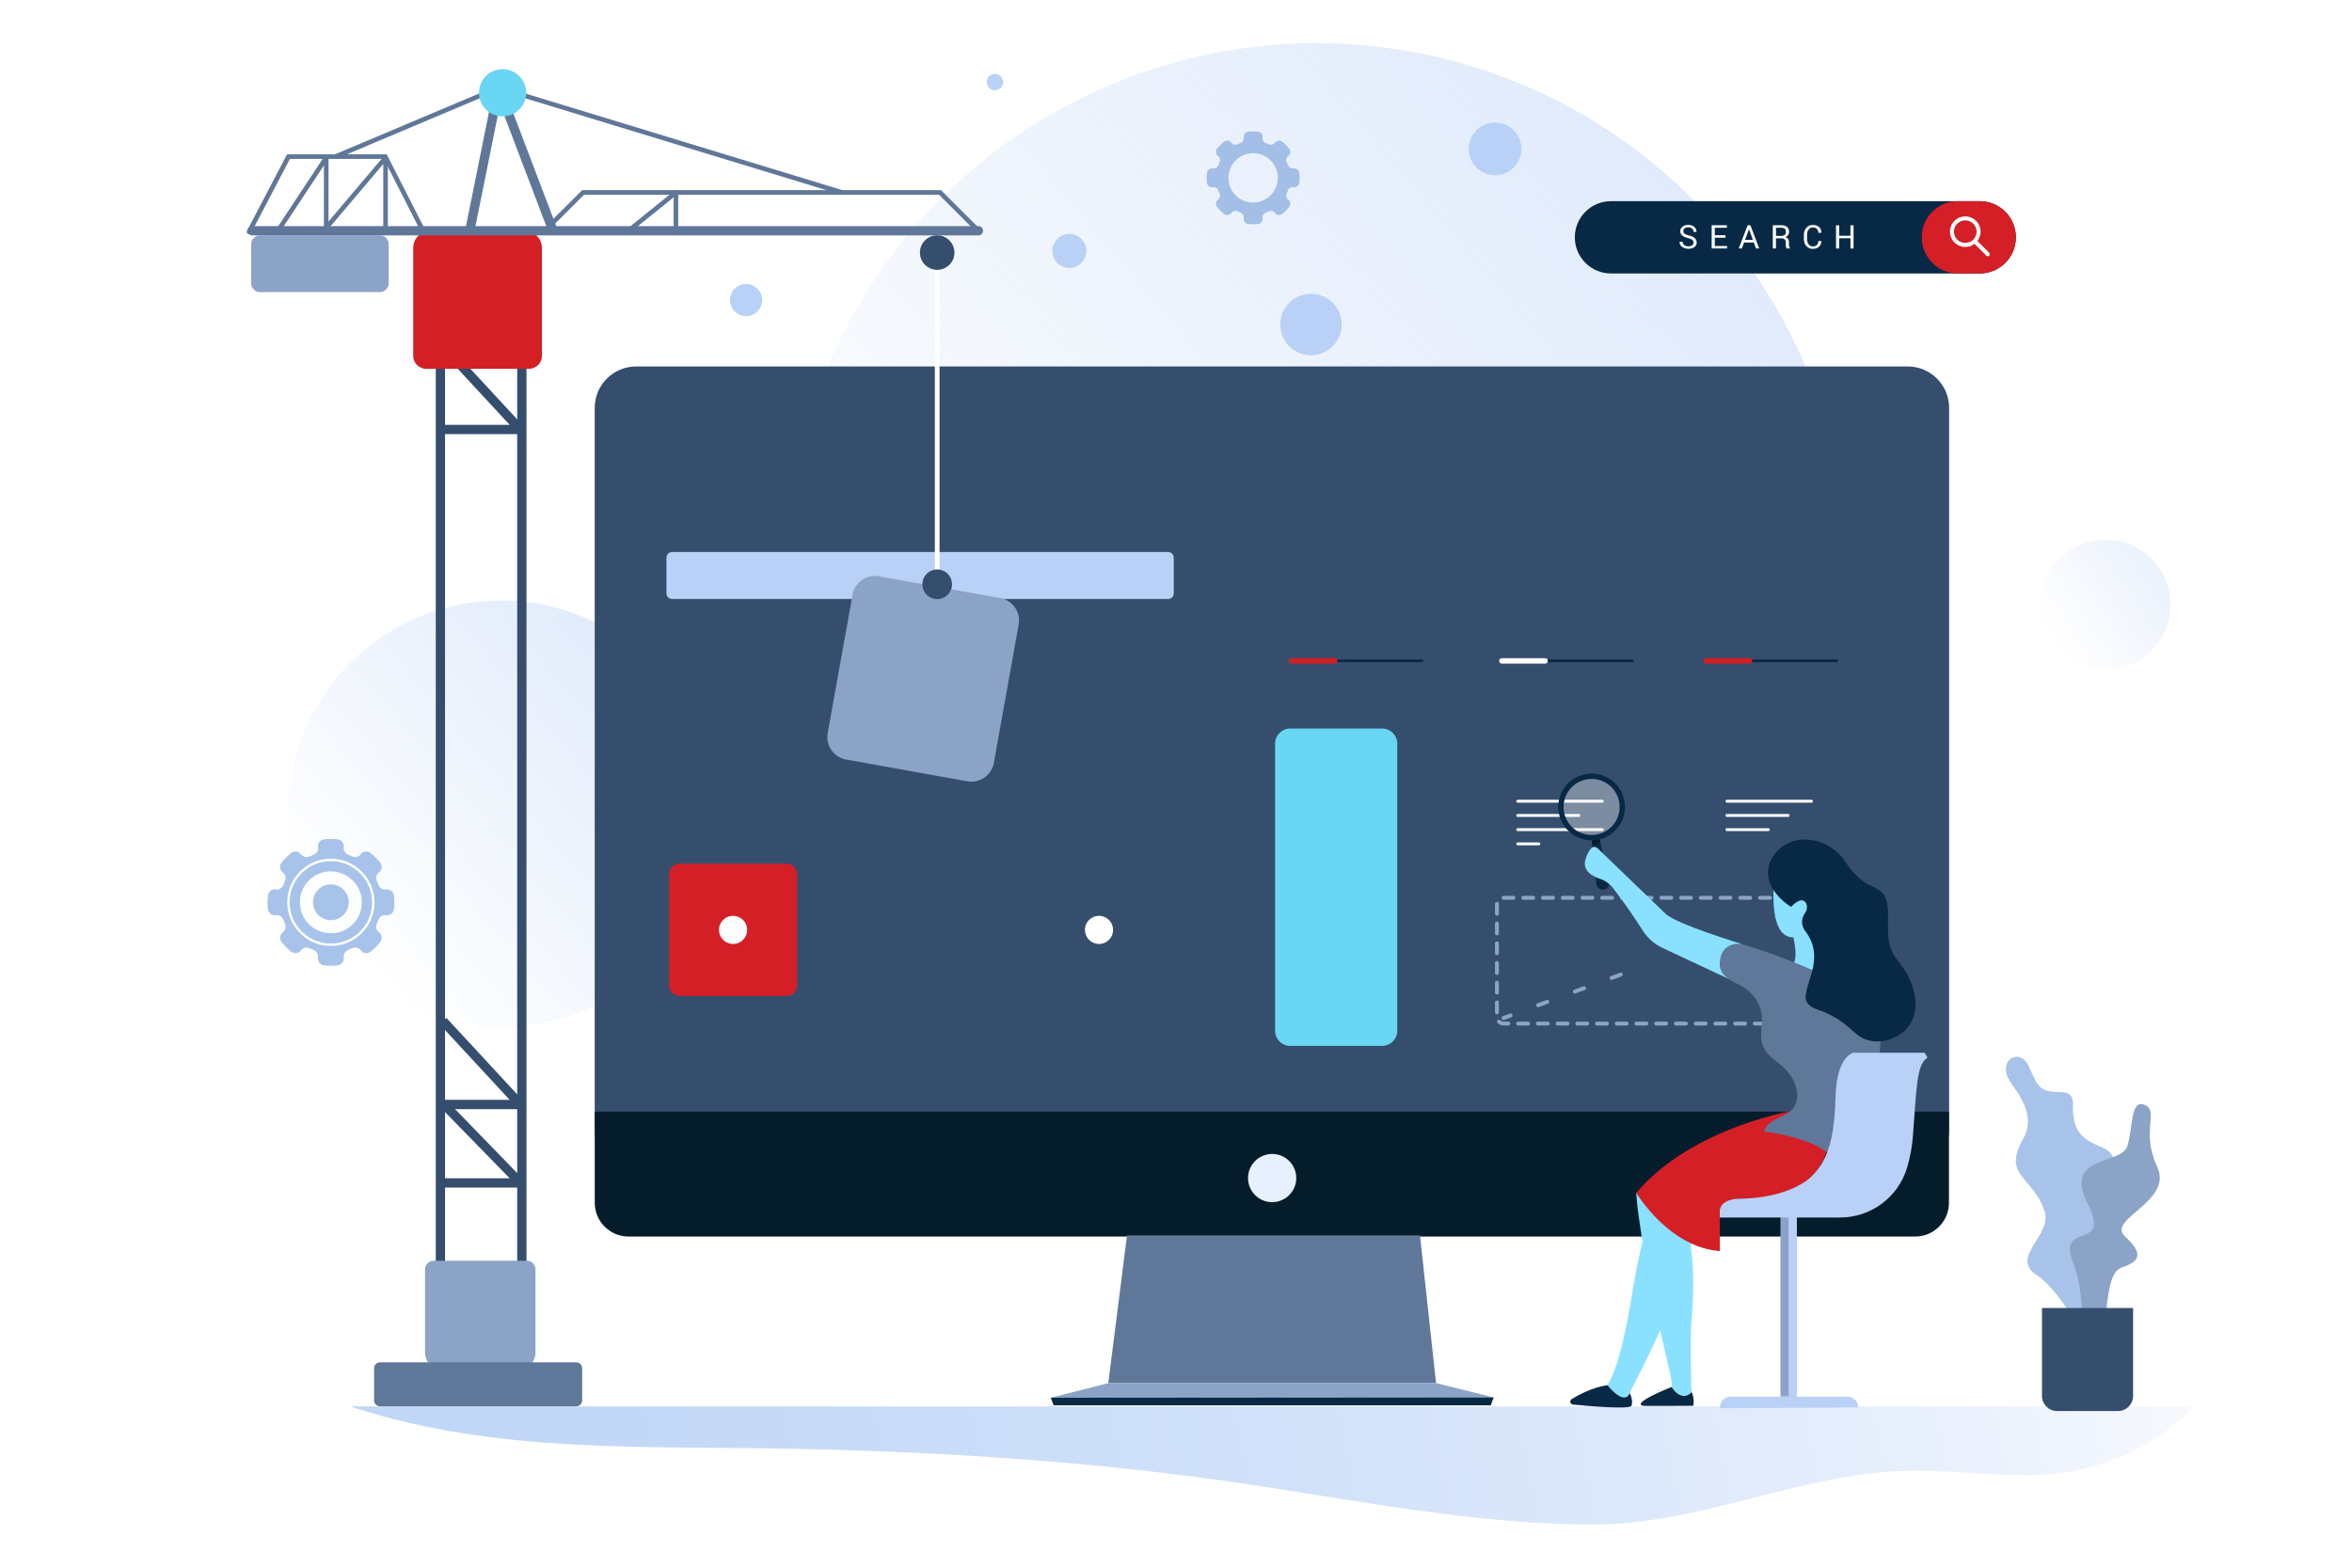
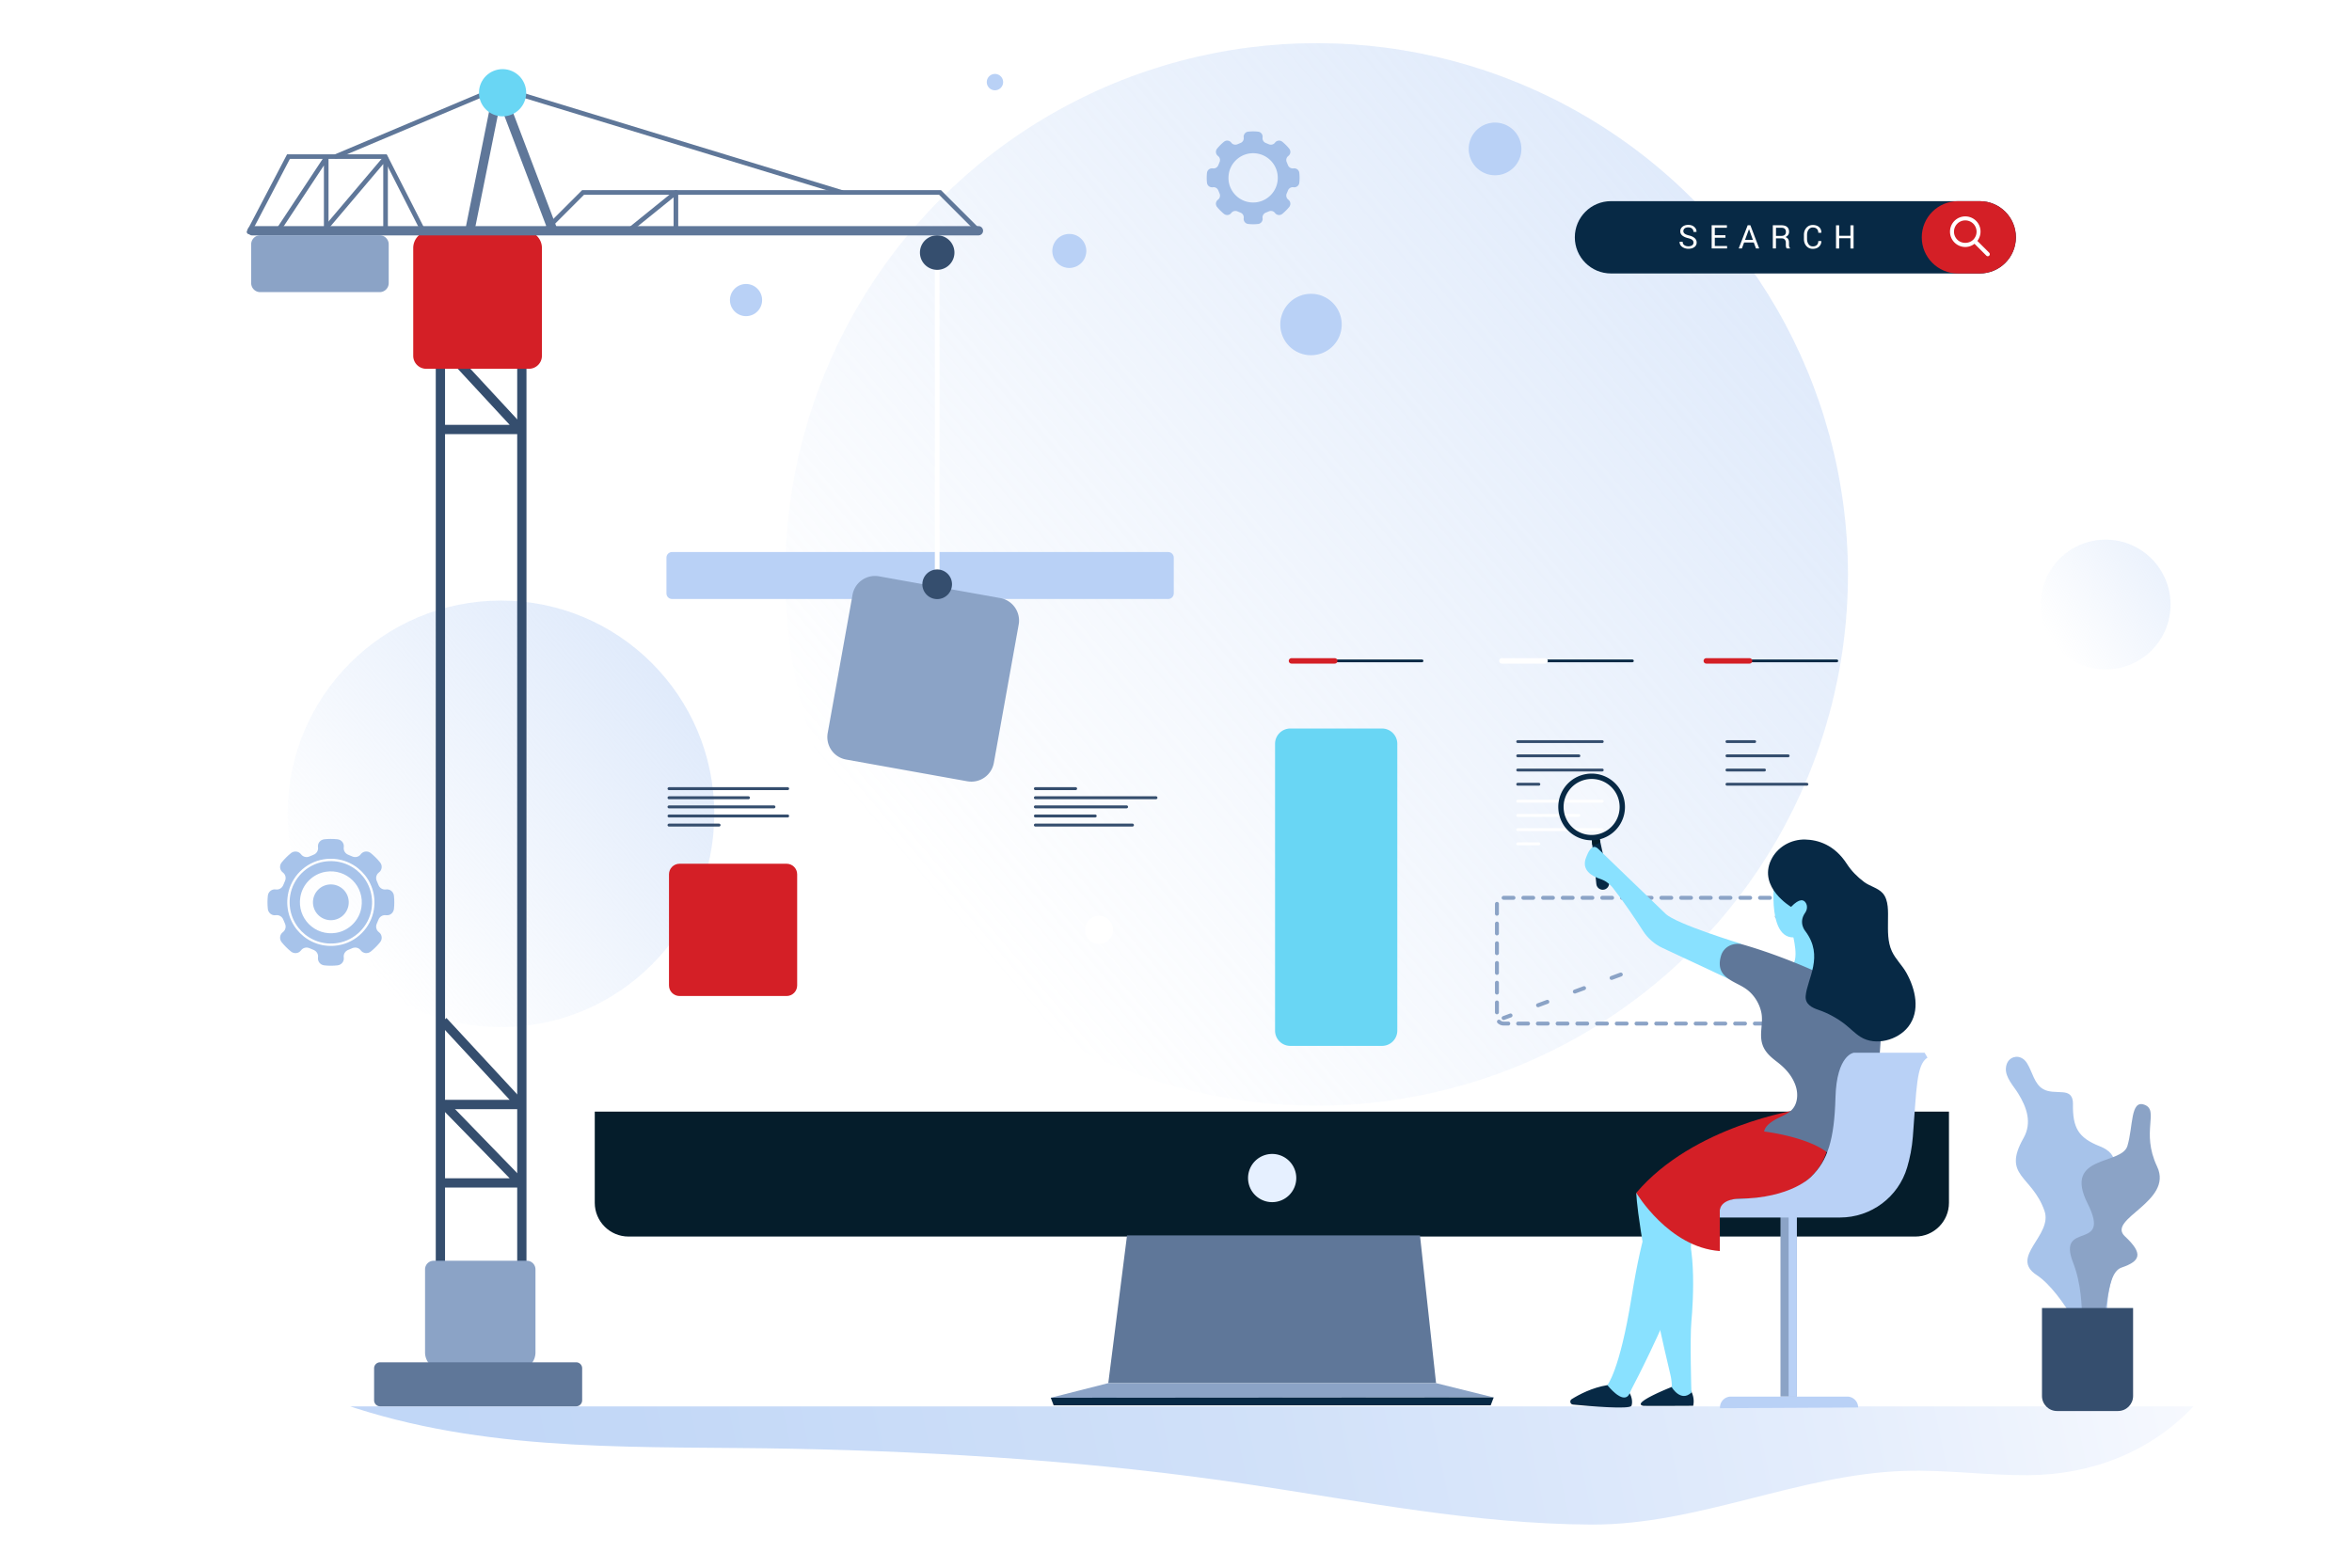
<svg xmlns="http://www.w3.org/2000/svg" viewBox="0 0 1200 800">
  <style>.AQ{fill:#fff}.AR{stroke-linejoin:round}.AS{stroke-miterlimit:10}.AT{fill:#8ba3c6}.AU{opacity:.23}.AV{fill:#072945}.AW{fill:none}.AX{fill:#5f7799}.AY{stroke-linecap:round}.AZ{fill:#d41f26}.Aa{fill:#b9d1f6}.Ab{fill:#89e1ff}.Ac{fill:#354e6e}.Ad{stroke:#fff}.Ae{fill:#a7c3ea}.Af{fill:#69d6f4}.Ag{stroke-width:1.461}.Ah{fill:#051d2b}.Ai{stroke:#354e6e}.Aj{fill:#b1000e}.Ak{fill:#b71521}.Al{stroke:#072945}.Am{stroke-width:1.391}.An{stroke-width:2.781}.Ao{stroke-width:2.53}.Ap{stroke-width:1.063}</style>
  <path class="AQ" d="M0 0h1200v800H0z" />
  <linearGradient y2="-308.742" x2="1381.285" y1="458.074" x1="477.276" gradientUnits="userSpaceOnUse" id="A">
    <stop stop-opacity="0" stop-color="#b9d1f6" offset="0" />
    <stop stop-opacity=".144" stop-color="#b9d1f6" offset=".144" />
    <stop stop-color="#b9d1f6" offset="1" />
  </linearGradient>
  <circle fill="url(#A)" r="271.09" cy="293.12" cx="671.74" />
  <linearGradient y2="173.671" x2="540.458" y1="481.534" x1="177.514" gradientUnits="userSpaceOnUse" id="B">
    <stop stop-opacity="0" stop-color="#b9d1f6" offset="0" />
    <stop stop-opacity=".144" stop-color="#b9d1f6" offset=".144" />
    <stop stop-color="#b9d1f6" offset="1" />
  </linearGradient>
  <circle fill="url(#B)" r="108.84" cy="415.31" cx="255.59" />
  <path class="Aa" d="M388.83 153.13a8.2 8.2 0 1 1-8.2-8.2c4.53-.01 8.2 3.66 8.2 8.2zM511.8 41.9c0 2.3-1.87 4.17-4.17 4.17s-4.17-1.87-4.17-4.17 1.87-4.17 4.17-4.17a4.17 4.17 0 0 1 4.17 4.17z" />
  <linearGradient y2="197.358" x2="1243.586" y1="326.658" x1="1046.653" gradientUnits="userSpaceOnUse" id="C">
    <stop stop-opacity="0" stop-color="#b9d1f6" offset="0" />
    <stop stop-opacity=".144" stop-color="#b9d1f6" offset=".144" />
    <stop stop-color="#b9d1f6" offset="1" />
  </linearGradient>
  <circle fill="url(#C)" r="33.13" cy="308.51" cx="1074.29" />
  <linearGradient y2="1032.922" x2="-816.969" y1="616.106" x1="1185.514" gradientUnits="userSpaceOnUse" id="D">
    <stop stop-color="#fff" offset="0" />
    <stop stop-color="#fdfdff" offset=".01" />
    <stop stop-color="#e4edfc" offset=".132" />
    <stop stop-color="#d1e1f9" offset=".268" />
    <stop stop-color="#c3d8f7" offset=".426" />
    <stop stop-color="#bbd3f6" offset=".626" />
    <stop stop-color="#b9d1f6" offset=".997" />
  </linearGradient>
  <path fill="url(#D)" d="M1119.1 717.7c-22.1 23.44-52.26 34.85-84.07 35.1-21.06.17-42.08-2.86-63.13-2.2-54.43 1.7-105.2 27.6-159.8 27.4-59.2-.24-117.23-11.88-175.53-20.6-76.86-11.5-154.56-16.53-232.23-18.1-74.9-1.5-150.25 2.53-222.67-20.63l-2.92-.96h940.36" />
-   <path class="Ac" d="M973.3 598.1H324.58c-11.68 0-21.15-9.47-21.15-21.15v-368.8c0-11.68 9.47-21.15 21.15-21.15H973.3c11.68 0 21.15 9.47 21.15 21.15v368.8c0 11.67-9.47 21.14-21.15 21.14z" />
  <defs>
    <path d="M973.3 598.1H324.58c-11.68 0-21.15-9.47-21.15-21.15v-368.8c0-11.68 9.47-21.15 21.15-21.15H973.3c11.68 0 21.15 9.47 21.15 21.15v368.8c0 11.67-9.47 21.14-21.15 21.14z" id="E" />
    <path d="M823.22 439.36h-54.6c-2.98 0-5.4-2.4-5.4-5.4v-56.7c0-2.98 2.4-5.4 5.4-5.4h54.6c2.98 0 5.4 2.4 5.4 5.4v56.7c0 2.98-2.42 5.4-5.4 5.4z" id="F" />
    <path d="M912.47 517.46c-.12 0-.23-.02-.35-.06l-4.7-1.74c-.52-.2-.78-.77-.6-1.3s.77-.78 1.3-.6l4.7 1.74c.52.2.78.77.6 1.3-.15.4-.54.65-.94.65z" id="G" />
    <path d="M903.1 513.98c-.12 0-.23-.02-.35-.06l-4.7-1.74c-.52-.2-.78-.77-.6-1.3s.77-.78 1.3-.6l4.7 1.74c.52.2.78.77.6 1.3-.15.4-.53.65-.94.65z" id="H" />
    <path d="M865.6 500.05c-.12 0-.23-.02-.35-.06l-4.7-1.74c-.52-.2-.78-.77-.6-1.3s.77-.78 1.3-.6l4.7 1.74c.52.2.78.77.6 1.3-.16.4-.54.65-.94.65z" id="I" />
    <path d="M775.36 517.46c-.4 0-.8-.25-.94-.65-.2-.52.07-1.1.6-1.3l4.7-1.74c.52-.2 1.1.07 1.3.6.2.52-.07 1.1-.6 1.3l-4.7 1.74a1.12 1.12 0 0 1-.35.06z" id="J" />
    <path d="M831.6 496.57c-.4 0-.8-.25-.94-.65-.2-.52.07-1.1.6-1.3l4.7-1.74c.52-.2 1.1.07 1.3.6.2.52-.07 1.1-.6 1.3l-4.7 1.74a1.03 1.03 0 0 1-.35.06z" id="K" />
    <path d="M850.35 489.6c-.4 0-.8-.25-.94-.65-.2-.52.07-1.1.6-1.3l4.7-1.74a1.01 1.01 0 0 1 1.29.59c.2.52-.07 1.1-.6 1.3l-4.7 1.74a1.03 1.03 0 0 1-.35.06z" id="L" />
    <path d="M905.9 429.42s-9.5 11.28 11.7 16.25c6.85 1.6 12.87 5.33 14.55 12.53 1.38 5.9.17 12.02.1 17.97-.07 5.4 1.83 9.7 4.3 14.4 2.9 5.55 4 11.34 2.4 17.44-1.57 6.04-4.78 11.6-8.2 16.76-3.7 5.56-5.86 11.88-6.12 18.56-.2 5.07.77 10.02 1.12 15.06.22 3.2-.04 6.55-1.63 9.33-1.45 2.53-3.9 4.37-6.53 5.62-5.44 2.58-11.63 2.86-17.53 4.03-13.17 2.6-25.2 9.95-33.7 20.32-8.75 10.67-15.02 23.27-20.02 36.07-3.36 8.62-6.74 17.37-8.52 26.47-1.85 9.48-2.6 19.16-4.7 28.58-2.17 9.77-6.7 21.54-16.15 26.37-3.52 1.8-7.48 2.46-11.4 2.2 0 0-1.17 6.77-2.5 6.75s-18-8.06-18-8.06l-2.34-28.37 50.74-103.83 23.98-20.03 34.36-80.43c0-.44-1.46-29.5-1.46-29.5l15.5-24.5z" id="M" />
    <path d="M393.27 462.57h0c1.3-.96 1.48-2.8.46-4.04-1.1-1.36-2.35-2.6-3.7-3.7-1.25-1-3.08-.83-4.04.46h0c-.8 1.08-2.24 1.4-3.46.83l-1.5-.62c-1.26-.46-2.04-1.7-1.85-3.03v-.02c.23-1.6-.92-3-2.5-3.18l-2.64-.14c-.9 0-1.77.05-2.64.14-1.6.17-2.74 1.6-2.5 3.18v.02c.2 1.32-.6 2.57-1.85 3.03l-1.5.62c-1.22.56-2.66.24-3.46-.83h0c-.96-1.3-2.8-1.48-4.04-.46-1.36 1.1-2.6 2.35-3.7 3.7-1 1.25-.83 3.08.46 4.04h0c1.08.8 1.4 2.24.83 3.46l-.62 1.5c-.46 1.26-1.7 2.04-3.03 1.85h-.02c-1.6-.23-3 .92-3.18 2.5l-.14 2.64c0 .9.05 1.77.14 2.64.17 1.6 1.6 2.74 3.18 2.5h.02c1.32-.2 2.57.6 3.03 1.85l.62 1.5c.56 1.22.24 2.66-.83 3.46h0c-1.3.96-1.48 2.8-.46 4.04 1.1 1.36 2.35 2.6 3.7 3.7 1.25 1 3.08.83 4.04-.46h0c.8-1.08 2.24-1.4 3.46-.83l1.5.62c1.26.46 2.04 1.7 1.85 3.03v.02c-.23 1.6.92 3 2.5 3.18l2.64.14c.9 0 1.77-.05 2.64-.14 1.6-.17 2.74-1.6 2.5-3.18v-.02c-.2-1.32.6-2.57 1.85-3.03l1.5-.62c1.22-.56 2.66-.24 3.46.83h0c.96 1.3 2.8 1.48 4.04.46 1.36-1.1 2.6-2.35 3.7-3.7 1-1.25.83-3.08-.46-4.04h0c-1.08-.8-1.4-2.24-.83-3.46l.62-1.5c.46-1.26 1.7-2.04 3.03-1.85h.02c1.6.23 3-.92 3.18-2.5.1-.87.14-1.75.14-2.64s-.05-1.77-.14-2.64c-.17-1.6-1.6-2.74-3.18-2.5h-.02c-1.32.2-2.57-.6-3.03-1.85l-.62-1.5c-.57-1.22-.25-2.66.83-3.46zm-17.15 24.2c-8.5 1.4-15.73-5.84-14.34-14.33.84-5.14 5-9.3 10.13-10.13 8.5-1.4 15.73 5.84 14.33 14.33-.83 5.14-4.98 9.28-10.12 10.13z" id="N" />
    <path d="M376.9 491.28a17.02 17.02 0 0 1-19.64-19.63c1.16-7.04 6.84-12.72 13.88-13.88a17.01 17.01 0 0 1 19.63 19.63c-1.15 7.05-6.83 12.73-13.87 13.88z" id="O" />
    <path d="M588.03 508.27h-54.6c-2.98 0-5.4-2.4-5.4-5.4v-56.7c0-2.98 2.4-5.4 5.4-5.4h54.6c2.98 0 5.4 2.4 5.4 5.4v56.7a5.4 5.4 0 0 1-5.39 5.39z" id="P" />
    <path d="M224.45 434.9h41c.94 0 1.8-.56 2.17-1.42a2.35 2.35 0 0 0-.43-2.55l-39.42-42.57-3.47 3.2 35.74 38.6h-35.58v4.73z" id="Q" />
    <path d="M454.46 119.73c.26 0 .52-.1.74-.26l23.22-18.77v17.55c0 .65.53 1.18 1.18 1.18s1.18-.53 1.18-1.18V98.22c0-.46-.26-.87-.67-1.07s-.9-.14-1.25.15l-25.15 20.33a1.18 1.18 0 0 0-.18 1.66 1.2 1.2 0 0 0 .93.44z" id="R" />
    <path d="M432 119.73c.26 0 .52-.1.74-.26l23.23-18.77v17.55c0 .65.53 1.18 1.18 1.18s1.18-.53 1.18-1.18V98.22c0-.46-.26-.87-.67-1.07s-.9-.14-1.25.15l-25.15 20.33a1.18 1.18 0 0 0-.18 1.66c.23.3.57.44.92.44z" id="S" />
    <path d="M364.62 119.73c.26 0 .52-.1.74-.26l23.23-18.77v17.55c0 .65.53 1.18 1.18 1.18s1.18-.53 1.18-1.18V98.22c0-.46-.26-.87-.67-1.07s-.9-.14-1.25.15l-25.15 20.33a1.18 1.18 0 0 0 .74 2.1z" id="T" />
    <path d="M634 278.03s4.74 22.92 50.37 33.07c45.63 10.14 9.12 29.14 43.7 41.83s-96.2 2.93-96.2 2.93l-16.95-34.82 19.08-43z" id="U" />
    <path d="M705.8 314.07c0 7.5-6.07 13.57-13.57 13.57-7.5 0-13.57-6.07-13.57-13.57 0-7.5 6.07-13.57 13.57-13.57s13.57 6.07 13.57 13.57z" id="V" />
    <path d="M689.47 314.07v-6.35l4.45 3.17 4.45 3.18-4.45 3.17-4.45 3.18z" id="W" />
    <path d="M584.3 395.1h-4.65c-.45 0-.8-.36-.8-.8s.36-.8.8-.8h4.65c.45 0 .8.36.8.8s-.36.8-.8.8zm-11.62 0h-4.65c-.45 0-.8-.36-.8-.8s.36-.8.8-.8h4.65c.45 0 .8.36.8.8s-.36.8-.8.8zm-11.62 0h-4.65c-.45 0-.8-.36-.8-.8s.36-.8.8-.8h4.65c.45 0 .8.36.8.8s-.36.8-.8.8zm-11.62 0h-4.65c-.45 0-.8-.36-.8-.8s.36-.8.8-.8h4.65c.45 0 .8.36.8.8s-.36.8-.8.8zm-11.62 0h-4.65c-1.3 0-2.5-.5-3.44-1.4-.32-.32-.33-.83-.02-1.15.32-.32.83-.33 1.15-.02a3.27 3.27 0 0 0 2.31.94h4.65c.45 0 .8.36.8.8a.81.81 0 0 1-.81.82zm53.2-1a.78.78 0 0 1-.61-.28.81.81 0 0 1 .08-1.15c.72-.63 1.13-1.53 1.13-2.5v-1.13c0-.45.36-.8.8-.8s.8.36.8.8v1.14a4.91 4.91 0 0 1-1.69 3.71c-.15.14-.34.2-.53.2zm-61.96-6.8c-.45 0-.8-.36-.8-.8v-4.65c0-.45.36-.8.8-.8s.8.36.8.8v4.65c0 .45-.36.8-.8.8zm63.37-4.42c-.45 0-.8-.36-.8-.8v-4.65c0-.45.36-.8.8-.8s.8.36.8.8v4.65a.8.8 0 0 1-.81.81zm-63.37-7.2c-.45 0-.8-.36-.8-.8v-4.65c0-.45.36-.8.8-.8s.8.36.8.8v4.65c0 .45-.36.8-.8.8zm63.37-4.42c-.45 0-.8-.36-.8-.8v-4.65c0-.45.36-.8.8-.8s.8.36.8.8v4.65a.8.8 0 0 1-.81.81zm-63.37-7.2c-.45 0-.8-.36-.8-.8v-4.65c0-.45.36-.8.8-.8s.8.36.8.8v4.65c0 .45-.36.8-.8.8zm63.37-4.4c-.45 0-.8-.36-.8-.8v-4.65c0-.45.36-.8.8-.8s.8.36.8.8v4.65c.01.44-.36.8-.8.8zm-63.37-7.2c-.45 0-.8-.36-.8-.8v-4.65c0-.45.36-.8.8-.8s.8.36.8.8v4.65c0 .45-.36.8-.8.8zm63.37-4.4c-.45 0-.8-.36-.8-.8v-4.65c0-.45.36-.8.8-.8s.8.36.8.8v4.65c.01.44-.36.8-.8.8zm-63.37-7.2c-.45 0-.8-.36-.8-.8v-4.65c0-.45.36-.8.8-.8s.8.36.8.8V340c0 .45-.36.8-.8.8zm63.37-4.4c-.45 0-.8-.36-.8-.8v-.94c0-1.02-.46-1.96-1.26-2.6a.81.81 0 1 1 1.01-1.27 4.9 4.9 0 0 1 1.87 3.87v.94c.01.43-.36.8-.8.8zm-8.33-5.05h-4.65c-.45 0-.8-.36-.8-.8s.36-.8.8-.8h4.65c.45 0 .8.36.8.8 0 .44-.36.8-.8.8zm-11.62 0h-4.65c-.45 0-.8-.36-.8-.8s.36-.8.8-.8h4.65c.45 0 .8.36.8.8 0 .44-.36.8-.8.8zm-11.62 0h-4.65c-.45 0-.8-.36-.8-.8s.36-.8.8-.8h4.65c.45 0 .8.36.8.8 0 .44-.36.8-.8.8zm-11.62 0h-4.65c-.45 0-.8-.36-.8-.8s.36-.8.8-.8h4.65c.45 0 .8.36.8.8 0 .44-.36.8-.8.8zm-11.62 0h-4.45c-.44 0-.9-.35-.9-.8-.01-.44.24-.8.7-.82h4.68c.45 0 .8.36.8.8a.83.83 0 0 1-.82.81z" id="X" />
    <path d="M590.8 393.08a.82.82 0 0 1-.58-.24l-2.75-2.76a.81.81 0 0 1 0-1.15.82.82 0 0 1 1.15 0l2.75 2.76a.81.81 0 0 1 0 1.15.78.78 0 0 1-.57.24zm-7.66-7.7a.82.82 0 0 1-.58-.24l-3.28-3.3a.81.81 0 0 1 0-1.15.82.82 0 0 1 1.15 0l3.28 3.3a.81.81 0 0 1 0 1.15c-.15.17-.36.24-.57.24zm-8.2-8.24a.82.82 0 0 1-.58-.24l-3.28-3.3a.81.81 0 0 1 0-1.15c.32-.32.83-.3 1.15 0l3.28 3.3a.81.81 0 0 1 0 1.15c-.15.17-.36.24-.57.24zm-8.2-8.24a.82.82 0 0 1-.58-.24l-3.28-3.3a.81.81 0 0 1 0-1.15.82.82 0 0 1 1.15 0l3.28 3.3a.81.81 0 0 1 0 1.15.8.8 0 0 1-.57.23zm-8.2-8.24a.82.82 0 0 1-.58-.24l-3.28-3.3a.81.81 0 0 1 0-1.15.82.82 0 0 1 1.15 0l3.28 3.3a.81.81 0 0 1 0 1.15.78.78 0 0 1-.57.24zm-8.2-8.24a.82.82 0 0 1-.58-.24l-3.28-3.3a.81.81 0 0 1 0-1.15.82.82 0 0 1 1.15 0l3.28 3.3a.81.81 0 0 1 0 1.15.75.75 0 0 1-.57.25zm-8.2-8.24a.82.82 0 0 1-.58-.24l-3.28-3.3a.81.81 0 0 1 0-1.15c.32-.32.83-.3 1.15 0l3.28 3.3a.81.81 0 0 1 0 1.15c-.15.17-.36.24-.57.24zm-8.2-8.24a.82.82 0 0 1-.58-.24l-3.28-3.3a.81.81 0 0 1 0-1.15.82.82 0 0 1 1.15 0l3.28 3.3a.81.81 0 0 1 0 1.15c-.16.17-.37.25-.57.25z" id="Y" />
    <path d="M530.7 393.08a.78.78 0 0 1-.57-.24.81.81 0 0 1 0-1.15l3.28-3.3a.81.81 0 1 1 1.15 1.15l-3.28 3.3a.79.79 0 0 1-.58.25zm8.2-8.24c-.2 0-.4-.08-.57-.24a.81.81 0 0 1 0-1.15l3.28-3.3c.32-.3.83-.32 1.15 0a.81.81 0 0 1 0 1.15l-3.28 3.3a.82.82 0 0 1-.58.24zm8.2-8.24c-.2 0-.4-.08-.57-.24a.81.81 0 0 1 0-1.15l3.28-3.3c.32-.3.83-.32 1.15 0a.81.81 0 0 1 0 1.15l-3.28 3.3a.82.82 0 0 1-.58.24zm8.2-8.24a.78.78 0 0 1-.57-.24.81.81 0 0 1 0-1.15l3.28-3.3a.81.81 0 1 1 1.15 1.15l-3.28 3.3c-.17.16-.37.24-.58.24zm8.2-8.24a.78.78 0 0 1-.57-.24.81.81 0 0 1 0-1.15l3.28-3.3a.81.81 0 1 1 1.15 1.15l-3.28 3.3a.85.85 0 0 1-.58.23zm8.2-8.24c-.2 0-.4-.08-.57-.24a.81.81 0 0 1 0-1.15l3.28-3.3a.81.81 0 1 1 1.15 1.15l-3.28 3.3a.82.82 0 0 1-.58.24zm8.2-8.24c-.2 0-.4-.08-.57-.24a.81.81 0 0 1 0-1.15l3.28-3.3a.81.81 0 1 1 1.15 1.15l-3.28 3.3a.82.82 0 0 1-.58.24zm8.2-8.24c-.2 0-.4-.08-.57-.24a.81.81 0 0 1 0-1.15l2.75-2.76a.81.81 0 1 1 1.15 1.15l-2.75 2.76c-.17.16-.38.24-.58.24z" id="Z" />
  </defs>
  <clipPath id="a" />
  <path class="AX" clip-path="url(#a)" d="M298.6 223.17S360.94 363.5 677.42 369.1s99.78 174.4 346.47 210.58-806.67 34.47-806.67 34.47l81.37-390.98z" />
  <defs>
    <path d="M964.1 573.88H334.05c-5.3 0-9.6-4.3-9.6-9.6V220.44c0-5.3 4.3-9.6 9.6-9.6H964.1c5.3 0 9.6 4.3 9.6 9.6v343.84c0 5.3-4.3 9.6-9.6 9.6z" id="b" />
  </defs>
  <clipPath id="c" />
  <g clip-path="url(#c)">
    <path class="AQ" d="M322.2 258.17v423.66h652.67V258.17z" />
    <path class="Aa" d="M322.2 236.9h652.68v21.28H322.2z" />
    <path class="AQ" d="M731.85 236.9h49.63v21.28h-49.63z" />
    <path class="AV" d="M411.92 242.97h112.7v9.1h-112.7z" />
    <g class="AR AS Ao" stroke="#435067" fill="#ff4f12">
      <path d="M557.8 247.72h15.14m19.36 0h19.72m177.7 0h16.8m-118.26 0h36.08m16.66 0h31.5m52.75 0h25.1m-219.22 0h37" />
    </g>
    <path class="AT" d="M322.2 207.48h652.68v29.4H322.2z" />
    <g class="AR AS AW Ad Ao" stroke-linecap="square">
      <path d="M411.92 221.97h36.26m309.22 0h29.43m7.22 0h44.93" />
    </g>
    <linearGradient y2="621.737" x2="528.585" y1="406.304" x1="680.14" gradientUnits="userSpaceOnUse" id="d">
      <stop stop-color="#fff" offset="0" />
      <stop stop-color="#e6effc" offset=".361" />
      <stop stop-color="#b9d1f6" offset=".997" />
    </linearGradient>
    <path fill="url(#d)" opacity=".25" d="M298.48 223s62.37 140.3 378.97 145.9c316.6 5.6 99.8 174.38 346.6 210.55S217.1 613.94 217.1 613.94L298.48 223z" />
  </g>
  <path class="Ah" d="M303.45 567.26v46.56c0 9.45 7.73 17.2 17.2 17.2H977.2c9.44 0 17.17-7.74 17.17-17.2v-46.56H303.45z" />
  <path class="AX" d="M732.68 705.82H565.45l9.57-75.4h149.46z" />
  <path class="AT" d="M565.45 705.82h167.23l29.4 7.3-226.05.17z" />
  <path class="AV" d="M760.55 717.16H537.58l-1.48-3.88 226-.17z" />
  <path fill="#e6f0ff" d="M661.36 601.17a12.3 12.3 0 0 1-12.3 12.29 12.29 12.29 0 0 1-12.3-12.29 12.3 12.3 0 0 1 12.3-12.3c6.8 0 12.3 5.5 12.3 12.3z" />
  <path class="Ae" d="M1028.36 539.3c2.05-.2 4.3.8 5.8 3.2 2.85 4.5 3.7 10.74 8.38 13.34 2.9 1.6 6.43 1.28 9.74 1.54 1.3.1 2.65.33 3.65 1.16 1.34 1.1 1.73 3 1.7 4.74-.2 12.03 2.57 17.28 13.65 21.65 10.5 4.14 8.4 11.6 3.55 20.58-16.54 30.68 14.6 17.35 4.33 42.1s3.04 54.25-12.42 42.12c0 0-13.62-29.87-27.67-39.1s8.42-20.2 4.02-32.76c-6.38-18.23-21.77-17.52-10.68-37.1 4.44-7.84 1.66-15.64-2.7-22.75-2.3-3.74-6.6-8.12-6.3-12.85.2-3.54 2.43-5.6 4.94-5.83z" />
  <defs>
    <path d="M1028.36 539.3c2.05-.2 4.3.8 5.8 3.2 2.85 4.5 3.7 10.74 8.38 13.34 2.9 1.6 6.43 1.28 9.74 1.54 1.3.1 2.65.33 3.65 1.16 1.34 1.1 1.73 3 1.7 4.74-.2 12.03 2.57 17.28 13.65 21.65 10.5 4.14 8.4 11.6 3.55 20.58-16.54 30.68 14.6 17.35 4.33 42.1s3.04 54.25-12.42 42.12c0 0-13.62-29.87-27.67-39.1s8.42-20.2 4.02-32.76c-6.38-18.23-21.77-17.52-10.68-37.1 4.44-7.84 1.66-15.64-2.7-22.75-2.3-3.74-6.6-8.12-6.3-12.85.2-3.54 2.43-5.6 4.94-5.83z" id="e" />
  </defs>
  <clipPath id="f" />
  <linearGradient y2="631.233" x2="1093.353" y1="631.233" x1="1035.474" gradientUnits="userSpaceOnUse" id="g">
    <stop stop-color="#fff" offset="0" />
    <stop stop-color="#b9d1f6" offset=".997" />
  </linearGradient>
  <path class="AU" fill="url(#g)" clip-path="url(#f)" d="M1040.44 536c2.05-.25 4.3 1 5.8 3.97 2.85 5.6 3.7 13.36 8.38 16.6 2.9 2 6.43 1.6 9.74 1.92 1.3.13 2.65.4 3.65 1.44 1.34 1.37 1.73 3.73 1.7 5.9-.2 14.95 2.57 21.48 13.65 26.92 10.5 5.15 8.4 14.4 3.55 25.6-16.54 38.16 14.6 21.58 4.33 52.34-10.28 30.77 3.04 67.46-12.42 52.38 0 0-13.62-37.15-27.67-48.64s8.42-25.13 4.02-40.74c-6.38-22.67-21.77-21.78-10.68-46.15 4.44-9.74 1.66-19.45-2.7-28.3-2.3-4.65-6.6-10.1-6.3-15.98.22-4.4 2.43-6.93 4.94-7.23z" />
  <path class="AT" d="M1093.92 563.7c-7-2.4-5.54 11.1-8.5 21.07s-32.9 4.35-20.33 29.35c12.57 25-15.9 8.36-7.4 30.17 8.5 21.8.74 45.14 9.98 39.2 9.24-5.93 5.2-33.4 14.8-36.66s11.18-7.07 1.66-15.94 24.94-17.68 16.43-35.6c-8.5-17.92 1.44-28.82-6.65-31.6z" />
  <defs>
    <path d="M1093.92 563.7c-7-2.4-5.54 11.1-8.5 21.07s-32.9 4.35-20.33 29.35c12.57 25-15.9 8.36-7.4 30.17 8.5 21.8.74 45.14 9.98 39.2 9.24-5.93 5.2-33.4 14.8-36.66s11.18-7.07 1.66-15.94 24.94-17.68 16.43-35.6c-8.5-17.92 1.44-28.82-6.65-31.6z" id="h" />
  </defs>
  <clipPath id="i" />
  <linearGradient y2="646.199" x2="1109.169" y1="646.199" x1="1063.31" gradientUnits="userSpaceOnUse" id="j">
    <stop stop-color="#fff" offset="0" />
    <stop stop-color="#b9d1f6" offset=".997" />
  </linearGradient>
  <path class="AU" fill="url(#j)" clip-path="url(#i)" d="M1101.15 563.1c-7-3.3-5.54 15.3-8.5 29.08-2.96 13.77-32.9 6-20.33 40.5s-15.9 11.53-7.4 41.63c8.5 30.1.74 62.3 9.98 54.1s5.2-46.1 14.8-50.6 11.18-9.76 1.66-22 24.94-24.4 16.43-49.12c-8.5-24.72 1.44-39.77-6.65-43.6z" />
  <path class="Ac" d="M1080.64 720.05h-31.14c-4.24 0-7.67-3.43-7.67-7.67V667.5h46.48v44.87c0 4.23-3.43 7.67-7.67 7.67z" />
  <defs>
    <path d="M1080.64 720.05h-31.14c-4.24 0-7.67-3.43-7.67-7.67V667.5h46.48v44.87c0 4.23-3.43 7.67-7.67 7.67z" id="k" />
  </defs>
  <clipPath id="l" />
  <path class="AX" clip-path="url(#l)" d="M1084.84 658.75s-10.75 4.33-10.4 35.03-16.65 30.35-29.13 31.74c-12.5 1.4-18.35-38.5-18.37-39.9s14.55-29.8 14.9-30.16c.35-.36 43 3.28 43 3.28z" />
  <defs>
    <path d="M823.22 439.36h-54.6c-2.98 0-5.4-2.4-5.4-5.4v-56.7c0-2.98 2.4-5.4 5.4-5.4h54.6c2.98 0 5.4 2.4 5.4 5.4v56.7c0 2.98-2.42 5.4-5.4 5.4z" id="m" />
  </defs>
  <clipPath id="n" />
  <linearGradient y2="397.327" x2="853.044" y1="397.327" x1="743.171" gradientUnits="userSpaceOnUse" id="o">
    <stop stop-color="#fff" offset="0" />
    <stop stop-color="#b9d1f6" offset=".997" />
  </linearGradient>
  <path class="AU" fill="url(#o)" clip-path="url(#n)" d="M836.76 431.62s-4.97-19.26-47-27.92c-42.04-8.66-9.15-24.5-41.15-35.26-20.44-6.87 21.1-5.84 53.78-4.2 21.15 1.06 40.28 12.88 50.66 31.34h0l-16.3 36.04z" />
  <g class="AW AR AS AY Ag">
    <path class="Ai" d="M774.34 378.45h43.14m-43.14 7.25h31.22m-31.22 14.5h10.8m-10.8-7.25h43.14" />
    <path class="Ad" d="M774.34 408.87h43.14m-43.14 7.25h31.22m-31.22 14.5h10.8m-10.8-7.25h43.14" />
  </g>
  <defs>
    <path d="M929.97 439.36h-54.6c-2.98 0-5.4-2.4-5.4-5.4v-56.7c0-2.98 2.4-5.4 5.4-5.4h54.6c2.98 0 5.4 2.4 5.4 5.4v56.7c0 2.98-2.42 5.4-5.4 5.4z" id="p" />
  </defs>
  <clipPath id="q" />
  <linearGradient y2="397.327" x2="959.794" y1="397.327" x1="849.921" gradientUnits="userSpaceOnUse" id="r">
    <stop stop-color="#fff" offset="0" />
    <stop stop-color="#b9d1f6" offset=".997" />
  </linearGradient>
  <path class="AU" fill="url(#r)" clip-path="url(#q)" d="M943.5 431.62s-4.97-19.26-47-27.92c-42.04-8.66-9.15-24.5-41.15-35.26-20.44-6.87 21.1-5.84 53.78-4.2 21.15 1.06 40.28 12.88 50.66 31.34h0l-16.3 36.04z" />
  <g class="AW AR AY">
    <path class="AS Ag Ai" d="M881.1 378.45h14.14m-14.14 7.25h31.22m-31.22 14.5h40.8m-40.8-7.25h19.14" />
-     <path class="Ad AS Ag" d="M881.1 408.87h43.14m-43.14 7.25h31.22m-31.22 7.25h21.14" />
    <path stroke-dasharray="5.032,5.032" stroke-width="2" stroke="#8ba3c6" d="M920.5 522.33H767.16a3.42 3.42 0 0 1-3.42-3.42v-57.33a3.42 3.42 0 0 1 3.42-3.42H920.5a3.42 3.42 0 0 1 3.42 3.42v57.33c-.01 1.9-1.54 3.42-3.42 3.42z" />
  </g>
  <g class="AT">
    <path d="M920.66 520.5c-.12 0-.23-.02-.35-.06l-3.5-1.3c-.52-.2-.78-.77-.6-1.3s.77-.78 1.3-.6l3.5 1.3c.52.2.78.77.6 1.3-.15.4-.53.65-.94.65z" />
    <path d="M767.16 520.5c-.4 0-.8-.25-.94-.65-.2-.52.07-1.1.6-1.3l3.5-1.3c.52-.2 1.1.07 1.3.6.2.52-.07 1.1-.6 1.3l-3.5 1.3a1.03 1.03 0 0 1-.35.06z" />
    <path d="M784.73 513.98c-.4 0-.8-.25-.94-.65-.2-.52.07-1.1.6-1.3l4.7-1.74c.52-.2 1.1.07 1.3.6s-.07 1.1-.6 1.3l-4.7 1.74a1.03 1.03 0 0 1-.35.06z" />
    <path d="M803.48 507c-.4 0-.8-.25-.94-.65-.2-.52.07-1.1.6-1.3l4.7-1.74c.52-.2 1.1.07 1.3.6s-.07 1.1-.6 1.3l-4.7 1.74c-.12.04-.23.06-.35.06z" />
    <path d="M822.23 500.05c-.4 0-.8-.25-.94-.65-.2-.52.07-1.1.6-1.3l4.7-1.74c.52-.2 1.1.07 1.3.6.2.52-.07 1.1-.6 1.3l-4.7 1.74c-.12.04-.23.06-.35.06z" />
    <path d="M859.73 486.13c-.4 0-.8-.25-.94-.65-.2-.52.07-1.1.6-1.3l4.7-1.74c.52-.2 1.1.07 1.3.6s-.07 1.1-.6 1.3l-4.7 1.74a1.12 1.12 0 0 1-.35.06z" />
    <path d="M906.6 468.72c-.4 0-.8-.25-.94-.65-.2-.52.07-1.1.6-1.3l4.7-1.74a1.01 1.01 0 0 1 1.29.59c.2.52-.07 1.1-.6 1.3l-4.7 1.74c-.12.04-.23.06-.35.06z" />
  </g>
  <path class="AV" d="M815.9 426.97l5.02 23.1c.44 2-1.06 3.92-3.1 3.98h0c-1.72.05-3.2-1.23-3.36-2.94L812 427.45l3.9-.48z" />
  <path class="Ah" d="M815.9 426.97l-3.9.48.4 3.74c1.4.02 3.15-.4 4.05-1.72l-.55-2.5z" />
  <path class="AQ" opacity=".35" d="M824.8 420.87c-5 7.05-14.8 8.7-21.83 3.68-7.05-5-8.7-14.8-3.68-21.83 5-7.05 14.8-8.7 21.83-3.68s8.7 14.8 3.68 21.83z" />
  <defs>
    <path d="M824.8 420.87c-5 7.05-14.8 8.7-21.83 3.68-7.05-5-8.7-14.8-3.68-21.83 5-7.05 14.8-8.7 21.83-3.68s8.7 14.8 3.68 21.83z" id="s" />
  </defs>
  <clipPath id="t" />
  <linearGradient y2="410.805" x2="826.871" y1="424.814" x1="790.681" gradientUnits="userSpaceOnUse" id="u">
    <stop stop-color="#fff" offset="0" />
    <stop stop-color="#fdfdff" offset=".01" />
    <stop stop-color="#e4edfc" offset=".132" />
    <stop stop-color="#d1e1f9" offset=".268" />
    <stop stop-color="#c3d8f7" offset=".426" />
    <stop stop-color="#bbd3f6" offset=".626" />
    <stop stop-color="#b9d1f6" offset=".997" />
  </linearGradient>
  <path fill="url(#u)" clip-path="url(#t)" opacity=".5" d="M791.26 406s4.6 8.98 19.8 6.78 6.78 10.98 19 11.42-28.67 14.88-28.67 14.88l-9.93-12.26-.18-20.82z" />
  <path class="AV" d="M818.22 427.65c-5.16 2-11.2 1.45-16.03-2-7.65-5.44-9.44-16.08-4-23.73 5.44-7.64 16.08-9.44 23.73-4 7.64 5.44 9.44 16.08 4 23.73h0a16.91 16.91 0 0 1-7.7 5.99zm-11.35-29.17c-2.52.98-4.8 2.67-6.47 5.03-4.57 6.42-3.06 15.37 3.36 19.94s15.37 3.06 19.94-3.36 3.06-15.37-3.36-19.94c-4.06-2.9-9.13-3.35-13.47-1.67zm46.1 309.27s-21.13 8.32-14.62 9.63c.73.15 25.5 0 25.5 0s1.7-5.45-3.4-10.77c-5.13-5.32-7.47 1.14-7.47 1.14z" />
  <defs>
    <path d="M852.85 707.66s-22.03 9.14-15.48 10.2c.74.12 26.7-1 26.7-1s1.5-5.5-3.82-10.63c-5.33-5.12-7.4 1.43-7.4 1.43z" id="v" />
  </defs>
  <clipPath id="w" />
  <path class="AX" clip-path="url(#w)" d="M848.56 623.94s14 77.74 7.1 88.26-19 8.5-19 8.5-1.94-8.5-1.07-8.8-7.96-84.23-7.96-84.23-14.8-49.62 20.93-3.74z" />
  <path class="Ab" d="M834.84 608.72s.28 20.35 17.42 92.9c.47 2 .72 4.06.72 6.1v.27s4.6 7.75 9.98 2.63c0 0-.84-27.5 0-36.4s3.36-46.33-7.05-52.94c-10.42-6.6-21.07-12.57-21.07-12.57z" />
  <defs>
    <path d="M834.84 608.72s.28 20.35 17.42 92.9c.47 2 .72 4.06.72 6.1v.27s4.6 7.75 9.98 2.63c0 0-.84-27.5 0-36.4s3.36-46.33-7.05-52.94c-10.42-6.6-21.07-12.57-21.07-12.57z" id="x" />
  </defs>
  <clipPath id="y" />
  <path fill="#5acbe5" clip-path="url(#y)" d="M851.95 623.93s10.97 78.23 3.66 88.47-19.3 7.76-19.3 7.76-1.6-8.58-.73-8.82-4.68-84.47-4.68-84.47-12.88-50.18 21.05-2.94z" />
  <path class="AV" d="M802.54 716.76c-1.43-.14-1.88-2-.66-2.77 3.85-2.4 10.54-5.93 18.2-7.14 12-1.9 13.45 8.04 12.28 10.53-.9 1.93-20.98.23-29.8-.62z" />
  <defs>
    <path d="M802.54 716.76c-1.43-.14-1.88-2-.66-2.77 3.85-2.4 10.54-5.93 18.2-7.14 12-1.9 13.45 8.04 12.28 10.53-.9 1.93-20.98.23-29.8-.62z" id="z" />
  </defs>
  <clipPath id="AA" />
  <path class="AX" clip-path="url(#AA)" d="M794.48 663.76l-11.7 23.93 2.34 28.37s16.67 8.04 18 8.06 2.5-6.75 2.5-6.75c3.93.27 7.9-.4 11.4-2.2 7.95-4.06 12.4-13.04 14.93-21.6-11.9-10.66-24.28-20.77-37.46-29.8z" />
  <path class="Ab" d="M820.07 706.85s6.3-7.3 12.28-44.45c6-37.14 11.26-48.1 15.5-49.43s24.27 6.14 10.1 40.65c-12.06 29.33-22.53 49.58-25.4 55-.4.74-.72 1.52-1.04 2.3-.74 1.86-3.4 5.46-11.43-4.07z" />
  <defs>
    <path d="M820.07 706.85s6.3-7.3 12.28-44.45c6-37.14 11.26-48.1 15.5-49.43s24.27 6.14 10.1 40.65c-12.06 29.33-22.53 49.58-25.4 55-.4.74-.72 1.52-1.04 2.3-.74 1.86-3.4 5.46-11.43-4.07z" id="AB" />
  </defs>
  <clipPath id="AC" />
  <path class="AZ" d="M917.46 566.32s-53.52 8.04-82.62 42.4c0 0 16.5 27.78 42.6 29.7v-21.06s1.4-5.7 11.35-5.7 38.3-1.17 44.16-27.5c5.85-26.34-15.5-17.85-15.5-17.85z" />
  <defs>
    <path d="M917.46 566.32s-53.52 8.04-82.62 42.4c0 0 16.5 27.78 42.6 29.7v-21.06s1.4-5.7 11.35-5.7 38.3-1.17 44.16-27.5c5.85-26.34-15.5-17.85-15.5-17.85z" id="AD" />
  </defs>
  <clipPath id="AE" />
  <path class="Ab" d="M815.37 433.13l34.4 33.16c5.4 5.26 38.6 15.35 38.6 15.35l-6.3 17.94-33.93-15.88c-4.03-1.9-7.44-4.87-9.85-8.62-3.7-5.77-9.73-14.83-15.38-21.97-1.7-2.15-3.98-3.78-6.6-4.64-4-1.32-9.73-4.42-7.03-11.04.83-2.04 2.87-7.4 6.08-4.3z" />
  <defs>
    <path d="M815.44 433.2l34.32 33.1c5.4 5.26 38.6 15.35 38.6 15.35l-6.3 17.94-33.93-15.88c-4.03-1.9-7.44-4.87-9.85-8.62-3.7-5.77-9.73-14.83-15.38-21.97-1.7-2.15-3.98-3.78-6.6-4.64-4-1.32-9.73-4.42-7.03-11.04.83-2.05 2.85-7.42 6.15-4.24z" id="AF" />
  </defs>
  <clipPath id="AG" />
  <path class="Af" clip-path="url(#AG)" d="M805.45 433.98c2.66.62 5.2 2.46 7.4 3.97a72.34 72.34 0 0 1 9.88 8.09c6.84 6.68 10.26 15.85 17.33 22.4 12.53 11.62 29.83 14.73 46.24 16.57 44.6 5-27.35 27.78-27.35 27.78L793.6 460l11.85-26.02z" />
  <g class="Ab">
    <path d="M905.18 450.06s-4.68 40.36 19.3 24.7c23.98-15.64-19.3-24.7-19.3-24.7z" />
    <path d="M914.1 473.9c-.36.3 3.95 13.16.88 18s16.74 3.36 16.74 3.36l-2.56-16.87s-5.85-11.8-15.06-4.48z" />
  </g>
  <path class="AX" d="M929 497s-18.07-8.7-39.68-14.97c-3.55-1.03-7.5 0-9.8 2.9a8.12 8.12 0 0 0-1.42 2.71c-1.08 3.55-1.08 7.2 1.64 10.03 3.14 3.26 7.63 4.48 11.23 7.08 3.87 2.78 6.66 7.2 7.65 11.86 1.17 5.48-1.23 10.93.6 16.45 1.27 3.84 4.24 6.37 7.35 8.75 3.9 3 7.16 6.36 9.13 11.1 1.13 2.72 1.56 5.7.96 8.6-1 4.8-4.16 6.54-8.1 8.4-2.95 1.38-7.87 3.9-8.5 7.5 0 0 24.12 2.83 33.77 12.04s21.93-3.5 21.93-4.24 4.68-67.27 4.68-67.27L929 497z" />
  <defs>
    <path d="M929 497s-18.07-8.7-39.68-14.97c-3.55-1.03-7.5 0-9.8 2.9a8.12 8.12 0 0 0-1.42 2.71c-1.08 3.55-1.08 7.2 1.64 10.03 3.14 3.26 7.63 4.48 11.23 7.08 3.87 2.78 6.66 7.2 7.65 11.86 1.17 5.48-1.23 10.93.6 16.45 1.27 3.84 4.24 6.37 7.35 8.75 3.9 3 7.16 6.36 9.13 11.1 1.13 2.72 1.56 5.7.96 8.6-1 4.8-4.16 6.54-8.1 8.4-2.95 1.38-7.87 3.9-8.5 7.5 0 0 24.12 2.83 33.77 12.04s21.93-3.5 21.93-4.24 4.68-67.27 4.68-67.27L929 497z" id="AH" />
  </defs>
  <clipPath id="AI" />
  <path class="Ac" clip-path="url(#AI)" d="M905.9 429.42s-9.5 11.28 11.7 16.25c6.85 1.6 12.87 5.33 14.55 12.53 1.38 5.9.17 12.02.1 17.97-.07 5.4 1.83 9.7 4.3 14.4 2.9 5.55 4 11.34 2.4 17.44-1.57 6.04-4.78 11.6-8.2 16.76-3.7 5.56-5.86 11.88-6.12 18.56-.2 5.07.77 10.02 1.12 15.06.22 3.2-.04 6.55-1.63 9.33-1.45 2.53-3.9 4.37-6.53 5.62-5.44 2.58-11.63 2.86-17.53 4.03-13.17 2.6-25.2 9.95-33.7 20.32-8.75 10.67-15.02 23.27-20.02 36.07-3.36 8.62-6.74 17.37-8.52 26.47-1.85 9.48-2.6 19.16-4.7 28.58-2.17 9.77-6.7 21.54-16.15 26.37-3.52 1.8-7.48 2.46-11.4 2.2 0 0-1.17 6.77-2.5 6.75s-18-8.06-18-8.06l-2.34-28.37 50.74-103.83 23.98-20.03L877.44 466c0-.44 12.96-12.1 12.96-12.1l15.5-24.5z" />
  <path class="AV" d="M913.8 462.78s-16.86-9.95-10.2-23.93c3.15-6.6 10.1-10.6 17.42-10.43 6.52.16 14.9 2.64 21.2 12.36 2.38 3.67 5.37 6.68 8.86 9.3 2.9 2.2 7.03 2.98 9.48 5.72 3.15 3.53 2.72 9.66 2.7 14.05-.03 5.25-.26 10.75 2 15.62 1.87 4.02 5.22 7.08 7.37 10.93 4.62 8.26 7.34 19.47.9 27.65-5.3 6.73-16.6 9.86-24.2 5.14-2.95-1.84-5.34-4.42-8.08-6.56-3.86-3-8.7-5.67-13.36-7.24-3.4-1.14-6.98-2.9-6.63-7.14.73-8.77 9.5-20.18-.15-33.05 0 0-3.77-4.26-.1-9.44 1.02-1.45 1.25-3.4.36-4.93-1-1.74-3.13-2.64-7.55 1.94z" />
  <defs>
    <path d="M913.8 462.78s-16.86-9.95-10.2-23.93c3.15-6.6 10.1-10.6 17.42-10.43 6.52.16 14.9 2.64 21.2 12.36 2.38 3.67 5.37 6.68 8.86 9.3 2.9 2.2 7.03 2.98 9.48 5.72 3.15 3.53 2.72 9.66 2.7 14.05-.03 5.25-.26 10.75 2 15.62 1.87 4.02 5.22 7.08 7.37 10.93 4.62 8.26 7.34 19.47.9 27.65-5.3 6.73-16.6 9.86-24.2 5.14-2.95-1.84-5.34-4.42-8.08-6.56-3.86-3-8.7-5.67-13.36-7.24-3.4-1.14-6.98-2.9-6.63-7.14.73-8.77 9.5-20.18-.15-33.05 0 0-3.77-4.26-.1-9.44 1.02-1.45 1.25-3.4.36-4.93-1-1.74-3.13-2.64-7.55 1.94z" id="AJ" />
  </defs>
  <clipPath id="AK" />
  <path class="Ah" clip-path="url(#AK)" d="M891.87 483.4c0 .12-2.36 5.7-5.84 13.85 13.8 10.74 28.82 19.9 43.58 29.4.37-.63.75-1.25 1.15-1.87 3.42-5.16 6.64-10.73 8.2-16.76 1.58-6.1.5-11.9-2.4-17.44-2.47-4.72-4.38-9-4.3-14.4.08-5.95 1.28-12.08-.1-17.97-1.68-7.2-7.7-10.92-14.55-12.53-16.06-3.77-14.5-11.15-12.8-14.5l-14.4 22.75c.01 0 1.47 29.05 1.47 29.5z" />
  <path class="AT" d="M908.4 618.8h8.34v93.88h-8.34z" />
  <path class="Aa" d="M912.56 618.8h4.17v93.88h-4.17zm-35.02 99.82v-.37a5.56 5.56 0 0 1 5.56-5.56h59.37a5.56 5.56 0 0 1 5.56 5.56h0l-70.5.37z" />
  <defs>
    <path d="M877.54 718.62v-.37a5.56 5.56 0 0 1 5.56-5.56h59.37a5.56 5.56 0 0 1 5.56 5.56h0l-70.5.37z" id="AL" />
  </defs>
  <clipPath id="AM" />
  <path class="AT" clip-path="url(#AM)" d="M897.72 710.65c1.02.3 32.46 11.4 32.46 11.4s24.7-.6 25.15-1.32-2.34-12.72-2.34-12.72l-55.27 2.63z" />
  <path class="Aa" d="M945.83 537.2s-8.77 1.04-9.36 22.83-4.1 32.28-12.3 40.34c0 0-10.17 11.1-37.1 11.34 0 0-8.54-.06-9.62 5.64v3.95h61.33c15.84 0 29.8-10.4 34.27-25.6 1.4-4.73 2.46-9.98 2.9-15.63 1.9-24.27 1.75-36.85 7.46-40.36l-1.46-2.5h-36.13z" />
  <defs>
    <path d="M945.83 537.2s-8.77 1.04-9.36 22.83-4.1 32.28-12.3 40.34c0 0-10.17 11.1-37.1 11.34 0 0-8.54-.06-9.62 5.64v3.95h61.33c15.84 0 29.8-10.4 34.27-25.6 1.4-4.73 2.46-9.98 2.9-15.63 1.9-24.27 1.75-36.85 7.46-40.36l-1.46-2.5h-36.13z" id="AN" />
  </defs>
  <clipPath id="AO" />
  <g clip-path="url(#AO)">
    <path class="AT" d="M977.33 537.88c-1 .05-2.4 1.6-3.02 2.23-3.27 3.18-5.66 7.3-7.72 11.32-4.02 7.82-6.7 16.13-9.16 24.54-2.52 8.63-3.97 17.7-7.72 25.93-5.66 12.4-16.5 20.5-29.9 22.76-35.4 6-26.18-4.4-24.86-4.97 1.32-.6 25.6-12.58 25.6-12.58l16.96-19.74 2.2-31.18c-.15-.4 4.68-16.34 4.68-16.34l9.65-.88 23.3-1.1z" />
    <path fill="#e6f0ff" d="M897.57 623.93s31.64.13 40.64-35.15c1-3.9 1.44-7.94 1.5-11.98.15-10.43 1.24-35.63 8.3-36.2 8.92-.73 35.4-.88 35.4-.88l3.8-7.46-49.28 2.78-64.34 72.82-6.73 19 30.7-2.93z" />
  </g>
  <path class="AZ" d="M401.32 508.27h-54.6c-2.98 0-5.4-2.4-5.4-5.4v-56.7c0-2.98 2.4-5.4 5.4-5.4h54.6c2.98 0 5.4 2.4 5.4 5.4v56.7c0 2.98-2.4 5.4-5.4 5.4z" />
  <defs>
    <path d="M401.32 508.27h-54.6c-2.98 0-5.4-2.4-5.4-5.4v-56.7c0-2.98 2.4-5.4 5.4-5.4h54.6c2.98 0 5.4 2.4 5.4 5.4v56.7c0 2.98-2.4 5.4-5.4 5.4z" id="AP" />
  </defs>
  <clipPath id="AQ" />
  <path class="Ak" clip-path="url(#AQ)" d="M414.87 500.53s-4.97-19.26-47-27.92-9.15-24.5-41.15-35.26c-20.44-6.87 21.1-5.84 53.78-4.2 21.15 1.06 40.28 12.88 50.66 31.34h0l-16.3 36.04z" />
-   <path class="AQ" d="M375.23 481.6a7.18 7.18 0 0 1-8.28-8.28c.5-2.97 2.88-5.36 5.85-5.85a7.18 7.18 0 0 1 8.28 8.28c-.48 2.97-2.88 5.36-5.85 5.85z" />
  <defs>
    <path d="M588.03 508.27h-54.6c-2.98 0-5.4-2.4-5.4-5.4v-56.7c0-2.98 2.4-5.4 5.4-5.4h54.6c2.98 0 5.4 2.4 5.4 5.4v56.7a5.4 5.4 0 0 1-5.39 5.39z" id="AR" />
  </defs>
  <clipPath id="AS" />
  <path class="Ak" clip-path="url(#AS)" d="M601.57 500.53s-4.97-19.26-47-27.92c-42.04-8.66-9.15-24.5-41.15-35.26-20.44-6.87 21.1-5.84 53.78-4.2 21.15 1.06 40.28 12.88 50.66 31.34h0l-16.3 36.04z" />
  <path class="AQ" d="M561.94 481.6a7.18 7.18 0 0 1-8.28-8.28c.5-2.97 2.88-5.36 5.85-5.85a7.18 7.18 0 0 1 8.28 8.28c-.5 2.97-2.9 5.36-5.85 5.85z" />
  <defs>
    <path d="M494.03 508.27h-54.6c-2.98 0-5.4-2.4-5.4-5.4v-56.7c0-2.98 2.4-5.4 5.4-5.4h54.6c2.98 0 5.4 2.4 5.4 5.4v56.7a5.4 5.4 0 0 1-5.39 5.39z" id="AT" />
  </defs>
  <clipPath id="AU" />
  <linearGradient y2="466.236" x2="523.852" y1="466.236" x1="413.979" gradientUnits="userSpaceOnUse" id="AV">
    <stop stop-color="#fff" offset="0" />
    <stop stop-color="#b9d1f6" offset=".997" />
  </linearGradient>
  <path class="AU" fill="url(#AV)" clip-path="url(#AU)" d="M507.57 500.53s-4.97-19.26-47-27.92-9.15-24.5-41.15-35.26c-20.44-6.87 21.1-5.84 53.78-4.2 21.15 1.06 40.28 12.88 50.66 31.34h0l-16.3 36.04z" />
  <path class="Aa" d="M596.03 305.67H342.86c-1.56 0-2.83-1.27-2.83-2.83v-18.3c0-1.56 1.27-2.83 2.83-2.83h253.17c1.56 0 2.83 1.27 2.83 2.83v18.3c0 1.56-1.27 2.83-2.83 2.83z" />
  <path class="AT" d="M493.56 398.7l-61.87-11.1c-6.32-1.13-10.52-7.18-9.4-13.5l12.68-70.6c1.13-6.32 7.18-10.52 13.5-9.4l61.87 11.1c6.32 1.13 10.52 7.18 9.4 13.5l-12.68 70.6a11.64 11.64 0 0 1-13.5 9.39z" />
  <defs>
    <path d="M493.56 398.7l-61.87-11.1c-6.32-1.13-10.52-7.18-9.4-13.5l12.68-70.6c1.13-6.32 7.18-10.52 13.5-9.4l61.87 11.1c6.32 1.13 10.52 7.18 9.4 13.5l-12.68 70.6a11.64 11.64 0 0 1-13.5 9.39z" id="AW" />
  </defs>
  <clipPath id="AX" />
  <linearGradient y2="350.509" x2="524.177" y1="328.847" x1="403.507" gradientUnits="userSpaceOnUse" id="AY">
    <stop stop-color="#fff" offset="0" />
    <stop stop-color="#b9d1f6" offset=".997" />
  </linearGradient>
  <path class="AU" fill="url(#AY)" clip-path="url(#AX)" d="M425.84 268.03s-1.98 37.82 33.97 55.94c42.83 21.6 13.73 34.52 42.3 61.07 58.95 54.74-108.7-.1-108.7-.1l32.42-116.9z" />
  <path class="AQ" d="M476.96 127.9h2.4v167.06h-2.4z" />
  <path class="Ac" d="M469.36 128.9a8.8 8.8 0 0 0 17.6 0 8.8 8.8 0 0 0-17.6 0zm1.24 169.26c0 4.17 3.38 7.56 7.56 7.56 4.17 0 7.56-3.38 7.56-7.56 0-4.17-3.38-7.56-7.56-7.56a7.57 7.57 0 0 0-7.56 7.56z" />
  <path class="Aa" d="M554.24 128.06a8.67 8.67 0 1 1-8.67-8.67c4.8-.01 8.67 3.88 8.67 8.67zM776.22 76c0 7.42-6.02 13.44-13.44 13.44a13.44 13.44 0 0 1 0-26.88A13.46 13.46 0 0 1 776.22 76zm-91.67 89.6a15.68 15.68 0 0 1-15.67 15.67 15.68 15.68 0 0 1-15.67-15.67 15.68 15.68 0 0 1 15.67-15.67 15.68 15.68 0 0 1 15.67 15.67z" />
  <g class="Ac">
    <path d="M222.33 163.7h46.28v505.55h-46.28V163.7zm41.55 4.73h-36.82V664.5h36.82V168.42z" />
    <path d="M224.45 566h41c.94 0 1.8-.56 2.17-1.42a2.35 2.35 0 0 0-.43-2.55l-39.42-42.57-3.47 3.2 35.74 38.6h-35.58V566z" />
    <path d="M224.45 606.03h41c.94 0 1.8-.56 2.17-1.42a2.35 2.35 0 0 0-.43-2.55l-39.42-40.6-3.47 3.2 35.74 36.63h-35.58v4.73z" />
    <path d="M224.45 221.54h41c.94 0 1.8-.56 2.17-1.42a2.35 2.35 0 0 0-.43-2.55L227.77 175l-3.47 3.2 35.74 38.6h-35.58v4.73z" />
  </g>
  <path class="AZ" d="M267.78 117.86h-48.25a8.7 8.7 0 0 0-8.7 8.7v55c0 3.66 2.97 6.63 6.63 6.63h52.4c3.66 0 6.63-2.97 6.63-6.63v-55c0-4.8-3.9-8.7-8.7-8.7z" />
  <defs>
    <path d="M268.68 117.86h-50.06a7.8 7.8 0 0 0-7.8 7.8v56.8a5.73 5.73 0 0 0 5.73 5.73h54.2a5.73 5.73 0 0 0 5.73-5.73v-56.8c.01-4.3-3.48-7.8-7.8-7.8z" id="AZ" />
  </defs>
  <clipPath id="Aa" />
  <path class="Ak" clip-path="url(#Aa)" d="M200.15 123.1s4.63 19.04 45.92 28.15 8.67 24.25 40.06 35.3-86.68.9-86.68.9l-15.83-29.07 16.53-35.28z" />
  <g class="AX">
    <path d="M128.65 120.12H499.2a2.37 2.37 0 1 0 0-4.74H128.65a2.37 2.37 0 1 0 0 4.74z" />
    <path d="M277.38 119.5a1.2 1.2 0 0 0 .84-.35l19.76-19.76h181.14l18.58 18.58c.46.46 1.2.46 1.67 0s.46-1.2 0-1.67L480.1 97.03H297l-20.45 20.45c-.46.46-.46 1.2 0 1.67a1.12 1.12 0 0 0 .83.35zm-150.3 0a1.18 1.18 0 0 0 1.05-.63L147.9 81.1h47.95l18.6 36.58c.3.58 1 .8 1.6.52.58-.3.8-1 .52-1.6L197.3 78.74h-50.83l-20.44 39.04a1.19 1.19 0 0 0 .5 1.6c.18.08.37.12.55.12z" />
    <path d="M429.52 99.38c.5 0 .98-.33 1.13-.84.2-.62-.16-1.3-.8-1.48l-175.1-53.4c-.27-.08-.55-.07-.8.04l-83 35.03c-.6.25-.88.95-.63 1.55s.95.88 1.55.63l82.6-34.86 174.7 53.27c.1.04.23.05.34.05z" />
    <path d="M281.97 119.66c.28 0 .56-.05.84-.16 1.22-.46 1.83-1.83 1.37-3.05L256.6 43.9c-.37-.98-1.34-1.6-2.4-1.52a2.36 2.36 0 0 0-2.12 1.89l-14.25 70.76a2.37 2.37 0 0 0 1.85 2.79c1.28.25 2.53-.57 2.8-1.85l12.63-62.72 24.66 64.9c.35.94 1.25 1.52 2.2 1.52z" />
    <path d="M319.7 119.73c.26 0 .52-.1.74-.26l23.23-18.77v17.55c0 .65.53 1.18 1.18 1.18s1.18-.53 1.18-1.18V98.22c0-.46-.26-.87-.67-1.07s-.9-.14-1.25.15l-25.15 20.33a1.18 1.18 0 0 0-.18 1.66c.24.3.58.44.92.44z" />
    <path d="M164.48 119.73a1.15 1.15 0 0 0 .9-.42l30.16-35.6v34.53c0 .65.53 1.18 1.18 1.18s1.18-.53 1.18-1.18V80.5c0-.5-.3-.94-.78-1.1a1.18 1.18 0 0 0-1.31.35l-32.25 38.06c-.42.5-.36 1.24.14 1.67.23.18.5.27.78.27z" />
    <path d="M141.28 119.73c.38 0 .76-.2 1-.53l22.98-34.78v33.82c0 .65.53 1.18 1.18 1.18s1.18-.53 1.18-1.18V80.5a1.18 1.18 0 0 0-.84-1.13 1.19 1.19 0 0 0-1.33.48L140.3 117.9c-.36.55-.2 1.28.33 1.64a1.23 1.23 0 0 0 .66.19z" />
  </g>
  <path class="AT" d="M193.72 120.07h-60.97a4.6 4.6 0 0 0-4.6 4.6v19.8a4.6 4.6 0 0 0 4.6 4.6h60.97a4.6 4.6 0 0 0 4.6-4.6v-19.8a4.6 4.6 0 0 0-4.6-4.6z" />
  <defs>
    <path d="M194 120.07h-61.55a4.31 4.31 0 0 0-4.31 4.31v20.38a4.31 4.31 0 0 0 4.31 4.31H194a4.31 4.31 0 0 0 4.31-4.31v-20.38a4.31 4.31 0 0 0-4.31-4.31z" id="Ab" />
  </defs>
  <clipPath id="Ac" />
  <linearGradient y2="149.791" x2="226.101" y1="149.791" x1="97.541" gradientUnits="userSpaceOnUse" id="Ad">
    <stop stop-color="#fff" offset="0" />
    <stop stop-color="#b9d1f6" offset=".997" />
  </linearGradient>
  <path class="AU" fill="url(#Ad)" clip-path="url(#Ac)" d="M97.54 129.05s22.37 13.57 54.56 7.1c38.35-7.7 29.45 4.33 62.6 5.92 49 2.36-75.74 28.46-75.74 28.46l-41.42-41.5z" />
  <path class="AT" d="M268.8 643.37h-47.54a4.4 4.4 0 0 0-4.4 4.4v42.36c0 4.98 4.04 9.02 9.02 9.02h38.3c4.98 0 9.02-4.04 9.02-9.02v-42.36a4.4 4.4 0 0 0-4.4-4.4z" />
  <defs>
    <path d="M268.8 643.37h-47.54a4.4 4.4 0 0 0-4.4 4.4v42.36c0 4.98 4.04 9.02 9.02 9.02h38.3c4.98 0 9.02-4.04 9.02-9.02v-42.36a4.4 4.4 0 0 0-4.4-4.4z" id="Ae" />
  </defs>
  <clipPath id="Af" />
  <linearGradient y2="688.933" x2="240.714" y1="673.529" x1="233.677" gradientUnits="userSpaceOnUse" id="Ag">
    <stop stop-color="#fff" offset="0" />
    <stop stop-color="#b9d1f6" offset=".997" />
  </linearGradient>
  <path class="AU" fill="url(#Ag)" clip-path="url(#Af)" d="M207.7 643.3s3.97 16.34 39.4 24.15 7.44 20.8 34.37 30.28-74.38.78-74.38.78l-13.58-24.95 14.2-30.26z" />
  <path class="AX" d="M293.96 717.65H193.93a3.06 3.06 0 0 1-3.06-3.06v-16.34a3.06 3.06 0 0 1 3.06-3.06h100.03a3.06 3.06 0 0 1 3.06 3.06v16.34a3.06 3.06 0 0 1-3.06 3.06z" />
  <defs>
    <path d="M293.96 717.65H193.93a3.06 3.06 0 0 1-3.06-3.06v-16.34a3.06 3.06 0 0 1 3.06-3.06h100.03a3.06 3.06 0 0 1 3.06 3.06v16.34a3.06 3.06 0 0 1-3.06 3.06z" id="Ah" />
  </defs>
  <clipPath id="Ai" />
  <path class="AV" clip-path="url(#Ai)" d="M184.16 692.67s9.86 11.08 57.53 9.56 15.6 13.63 52.87 15.05-95.05 15.7-95.05 15.7l-24.68-15.4 9.33-24.9z" />
  <circle class="Af" r="12.05" cy="47.32" cx="256.46" transform="matrix(.961 -.276 .276 .961 -3.098 72.633)" />
  <defs>
    <circle r="12.05" cy="47.32" cx="256.46" transform="matrix(.961 -.276 .276 .961 -3.098 72.633)" id="Aj" />
  </defs>
  <clipPath id="Ak" />
  <path class="Ab" clip-path="url(#Ak)" d="M249.65 58.06c.03.03.72 1.9 1.73 4.66 5.76-.53 11.45-1.73 17.17-2.78-.05-.24-.1-.47-.14-.7-.34-2.02-.83-4.1-1.82-5.9-1-1.83-2.57-2.98-4.53-3.66-1.67-.58-3.1-1.18-4.3-2.5-1.33-1.45-2.43-3.2-4.1-4.3-2.04-1.35-4.33-.9-6.35.27-4.73 2.73-6.02.6-6.37-.6l1.68 8.75c-.01 0 6.92 6.67 7.02 6.78z" />
  <defs>
    <path d="M727.28 346.86h-70.12c-3.66 0-6.63-2.97-6.63-6.63v-42.98c0-3.66 2.97-6.63 6.63-6.63h70.12c3.66 0 6.63 2.97 6.63 6.63v42.98c0 3.66-2.97 6.63-6.63 6.63z" id="Al" />
  </defs>
  <clipPath id="Am" />
  <linearGradient y2="352.722" x2="639.179" y1="303.068" x1="702.253" gradientUnits="userSpaceOnUse" id="An">
    <stop stop-color="#fff" offset="0" />
    <stop stop-color="#fdfdff" offset=".01" />
    <stop stop-color="#e4edfc" offset=".132" />
    <stop stop-color="#d1e1f9" offset=".268" />
    <stop stop-color="#c3d8f7" offset=".426" />
    <stop stop-color="#bbd3f6" offset=".626" />
    <stop stop-color="#b9d1f6" offset=".997" />
  </linearGradient>
  <defs>
    <path d="M705.8 314.07c0 7.5-6.07 13.57-13.57 13.57-7.5 0-13.57-6.07-13.57-13.57 0-7.5 6.07-13.57 13.57-13.57s13.57 6.07 13.57 13.57z" id="Ao" />
  </defs>
  <clipPath id="Ap" />
  <defs>
    <path d="M689.47 314.07v-6.35l4.45 3.17 4.45 3.18-4.45 3.17-4.45 3.18z" id="Aq" />
  </defs>
  <clipPath id="Ar" />
  <linearGradient y2="318.738" x2="733.913" y1="318.738" x1="614.922" gradientUnits="userSpaceOnUse" id="As">
    <stop stop-color="#fff" offset="0" />
    <stop stop-color="#b9d1f6" offset=".997" />
  </linearGradient>
  <g class="AR AS AW AY">
    <path class="Al Am" d="M658.92 337.25h66.6" />
    <path class="An" stroke="#d41f26" d="M658.92 337.25h22.06" />
  </g>
  <defs>
    <path d="M833.1 346.86h-70.12c-3.66 0-6.63-2.97-6.63-6.63v-42.98c0-3.66 2.97-6.63 6.63-6.63h70.12c3.66 0 6.63 2.97 6.63 6.63v42.98c0 3.66-2.96 6.63-6.63 6.63z" id="At" />
  </defs>
  <clipPath id="Au" />
  <path class="Ab" clip-path="url(#Au)" d="M739.83 278.03s4.74 22.92 50.37 33.07c45.63 10.14 9.12 29.14 43.7 41.83s-96.2 2.93-96.2 2.93l-16.95-34.82 19.08-43z" />
  <defs>
    <path d="M811.6 314.07c0 7.5-6.07 13.57-13.57 13.57-7.5 0-13.57-6.07-13.57-13.57 0-7.5 6.07-13.57 13.57-13.57s13.57 6.07 13.57 13.57z" id="Av" />
  </defs>
  <clipPath id="Aw" />
  <path class="AV" clip-path="url(#Aw)" d="M739.83 278.03s4.74 22.92 50.37 33.07c45.63 10.14 9.12 29.14 43.7 41.83s-96.2 2.93-96.2 2.93l-16.95-34.82 19.08-43z" />
  <defs>
    <path d="M795.3 314.07v-6.35l4.45 3.17 4.45 3.18-4.45 3.17-4.45 3.18z" id="Ax" />
  </defs>
  <clipPath id="Ay" />
  <linearGradient y2="318.738" x2="839.733" y1="318.738" x1="720.742" gradientUnits="userSpaceOnUse" id="Az">
    <stop stop-color="#fff" offset="0" />
    <stop stop-color="#b9d1f6" offset=".997" />
  </linearGradient>
  <path class="AU" fill="url(#Az)" clip-path="url(#Ay)" d="M739.83 278.03s4.74 22.92 50.37 33.07c45.63 10.14 9.12 29.14 43.7 41.83s-96.2 2.93-96.2 2.93l-16.95-34.82 19.08-43z" />
  <g class="AR AS AW AY">
    <path class="Al Am" d="M766.26 337.25h66.6" />
    <path class="Ad An" d="M766.26 337.25h22.05" />
  </g>
  <defs>
    <path d="M938.92 346.86H868.8c-3.66 0-6.63-2.97-6.63-6.63v-42.98c0-3.66 2.97-6.63 6.63-6.63h70.12c3.66 0 6.63 2.97 6.63 6.63v42.98c0 3.66-2.96 6.63-6.63 6.63z" id="BA" />
  </defs>
  <clipPath id="BB" />
  <linearGradient y2="352.722" x2="850.819" y1="303.068" x1="913.893" gradientUnits="userSpaceOnUse" id="BC">
    <stop stop-color="#fff" offset="0" />
    <stop stop-color="#fdfdff" offset=".01" />
    <stop stop-color="#e4edfc" offset=".132" />
    <stop stop-color="#d1e1f9" offset=".268" />
    <stop stop-color="#c3d8f7" offset=".426" />
    <stop stop-color="#bbd3f6" offset=".626" />
    <stop stop-color="#b9d1f6" offset=".997" />
  </linearGradient>
  <path fill="url(#BC)" clip-path="url(#BB)" opacity=".5" d="M845.65 278.03s4.74 22.92 50.37 33.07c45.63 10.14 9.12 29.14 43.7 41.83s-96.2 2.93-96.2 2.93l-16.95-34.82 19.08-43z" />
  <defs>
    <path d="M917.43 314.07c0 7.5-6.07 13.57-13.57 13.57-7.5 0-13.57-6.07-13.57-13.57 0-7.5 6.07-13.57 13.57-13.57s13.57 6.07 13.57 13.57z" id="BD" />
  </defs>
  <clipPath id="BE" />
  <path class="Aj" clip-path="url(#BE)" d="M845.65 278.03s4.74 22.92 50.37 33.07c45.63 10.14 9.12 29.14 43.7 41.83s-96.2 2.93-96.2 2.93l-16.95-34.82 19.08-43z" />
  <defs>
    <path d="M901.1 314.07v-6.35l4.45 3.17 4.45 3.18-4.45 3.17-4.45 3.18z" id="BF" />
  </defs>
  <clipPath id="BG" />
  <linearGradient y2="318.738" x2="945.553" y1="318.738" x1="826.563" gradientUnits="userSpaceOnUse" id="BH">
    <stop stop-color="#fff" offset="0" />
    <stop stop-color="#b9d1f6" offset=".997" />
  </linearGradient>
  <path class="AU" fill="url(#BH)" clip-path="url(#BG)" d="M845.65 278.03s4.74 22.92 50.37 33.07c45.63 10.14 9.12 29.14 43.7 41.83s-96.2 2.93-96.2 2.93l-16.95-34.82 19.08-43z" />
  <g class="AR AS AW AY">
    <path class="Al Am" d="M870.56 337.25h66.6" />
    <path class="An" stroke="#d41f26" d="M870.56 337.25h22.06" />
  </g>
  <path class="AV" d="M1010.07 139.55H821.93c-10.2 0-18.45-8.26-18.45-18.45h0c0-10.2 8.26-18.45 18.45-18.45h188.14c10.2 0 18.45 8.26 18.45 18.45h0c0 10.2-8.26 18.45-18.45 18.45z" />
  <path class="AZ" d="M1010.07 139.55h-11.13c-10.2 0-18.45-8.26-18.45-18.45h0c0-10.2 8.26-18.45 18.45-18.45h11.13c10.2 0 18.45 8.26 18.45 18.45h0c0 10.2-8.26 18.45-18.45 18.45z" />
  <path class="AQ" d="M1014.92 129l-6.06-6.06c2.34-3.05 2.15-7.44-.65-10.23-3.04-3.04-8-3.04-11.03 0s-3.04 8 0 11.03c1.47 1.47 3.43 2.3 5.5 2.3 1.74 0 3.37-.6 4.72-1.64l6.06 6.06c.4.4 1.04.4 1.44 0h0c.4-.4.4-1.06.01-1.45zm-16.3-6.7c-2.24-2.25-2.24-5.9 0-8.15 1.12-1.12 2.6-1.68 4.07-1.68a5.77 5.77 0 0 1 4.08 1.68c2.24 2.25 2.24 5.9 0 8.15-2.18 2.17-5.97 2.17-8.15 0z" />
  <defs>
    <path d="M1010.07 139.55H821.93c-10.2 0-18.45-8.26-18.45-18.45h0c0-10.2 8.26-18.45 18.45-18.45h188.14c10.2 0 18.45 8.26 18.45 18.45h0c0 10.2-8.26 18.45-18.45 18.45z" id="BI" />
  </defs>
  <clipPath id="BJ" />
  <linearGradient y2="146.357" x2="1087.465" y1="146.357" x1="708.703" gradientUnits="userSpaceOnUse" id="BK">
    <stop stop-color="#fff" offset="0" />
    <stop stop-color="#fdfdff" offset=".01" />
    <stop stop-color="#e4edfc" offset=".132" />
    <stop stop-color="#d1e1f9" offset=".268" />
    <stop stop-color="#c3d8f7" offset=".426" />
    <stop stop-color="#bbd3f6" offset=".626" />
    <stop stop-color="#b9d1f6" offset=".997" />
  </linearGradient>
  <path fill="url(#BK)" clip-path="url(#BJ)" opacity=".42" d="M745.2 58.8s27.98 62.85 170 65.35c142 2.5 44.77 78.1 155.47 94.3 110.7 16.2-361.96 15.44-361.96 15.44l36.5-175.1z" />
  <path class="AQ" d="M864.03 123.8c0-.54-.2-1-.6-1.35s-1.13-.67-2.16-.92c-1.25-.3-2.23-.74-2.93-1.32s-1.05-1.3-1.05-2.2c0-.93.38-1.7 1.13-2.32.76-.62 1.74-.93 2.94-.93 1.3 0 2.33.36 3.1 1.07.77.7 1.14 1.54 1.1 2.47l-.02.05H864c0-.7-.23-1.26-.7-1.68-.46-.43-1.12-.64-1.97-.64-.8 0-1.4.18-1.83.54a1.74 1.74 0 0 0-.64 1.4c0 .52.23.95.7 1.3s1.2.65 2.25.9c1.25.3 2.2.77 2.85 1.37a2.93 2.93 0 0 1 .98 2.24 2.73 2.73 0 0 1-1.17 2.3c-.78.58-1.8.87-3.06.87-1.18 0-2.23-.32-3.14-.96s-1.35-1.5-1.32-2.58l.02-.05h1.53c0 .76.28 1.34.84 1.73.56.4 1.25.6 2.07.6.8 0 1.45-.17 1.92-.5a1.64 1.64 0 0 0 .7-1.39zm16.3-2.5h-5.43v4.23h6.26v1.26h-7.86v-11.84h7.77v1.26h-6.17v3.83h5.43v1.26zm14.47 2.44h-4.96l-1.12 3.05h-1.63l4.58-11.84h1.38l4.5 11.84h-1.64l-1.12-3.05zm-4.47-1.34h4l-1.95-5.4h-.05l-2 5.4zm15.77-.74v5.13h-1.6v-11.84h4.3c1.3 0 2.3.3 2.97.86s1.02 1.4 1.02 2.5c0 .6-.16 1.14-.48 1.6s-.78.8-1.4 1.07c.65.2 1.12.56 1.4 1.03.3.47.43 1.06.43 1.76v1.1a3.73 3.73 0 0 0 .12.99 1.53 1.53 0 0 0 .42.72v.2h-1.65c-.2-.18-.35-.46-.4-.8a6.74 6.74 0 0 1-.09-1.11v-1.08c0-.64-.2-1.16-.56-1.55-.38-.4-.88-.6-1.5-.6h-2.96zm0-1.26h2.52c.9 0 1.56-.17 1.96-.52.4-.34.6-.87.6-1.57 0-.66-.2-1.18-.58-1.55s-1-.55-1.8-.55h-2.68v4.2zm23.13 2.6l.02.05a3.62 3.62 0 0 1-1.17 2.8c-.8.76-1.86 1.13-3.18 1.13-1.34 0-2.43-.47-3.27-1.42s-1.26-2.15-1.26-3.6v-2.1c0-1.46.42-2.66 1.26-3.62.84-.95 1.93-1.43 3.27-1.43s2.4.36 3.2 1.07 1.18 1.66 1.16 2.84l-.02.05h-1.54c0-.83-.24-1.5-.73-1.97s-1.18-.72-2.07-.72a2.54 2.54 0 0 0-2.14 1.08c-.54.72-.8 1.6-.8 2.68v2.12c0 1.08.27 1.98.8 2.7s1.24 1.08 2.14 1.08 1.58-.24 2.07-.72.73-1.14.73-2h1.53zm16.47 3.8h-1.6v-5.23h-5.75v5.23h-1.6v-11.84h1.6v5.35h5.75v-5.35h1.6v11.84z" />
  <path class="Af" d="M650.54 525.93V379.57a7.8 7.8 0 0 1 7.8-7.8h46.77a7.8 7.8 0 0 1 7.8 7.8v146.35a7.8 7.8 0 0 1-7.8 7.8h-46.77c-4.3.01-7.8-3.48-7.8-7.8z" />
  <path class="Ae" d="M193.32 445.23h0c1.64-1.22 1.88-3.55.6-5.14-1.4-1.73-3-3.32-4.73-4.73-1.6-1.3-3.92-1.05-5.14.6h0c-1.02 1.37-2.85 1.78-4.4 1.06l-1.9-.8c-1.6-.6-2.6-2.17-2.36-3.86v-.02c.3-2.02-1.17-3.83-3.2-4.05-1.1-.12-2.23-.18-3.37-.18s-2.26.06-3.37.18c-2.03.22-3.5 2.03-3.2 4.05v.02c.25 1.7-.76 3.27-2.36 3.86l-1.9.8c-1.55.72-3.38.3-4.4-1.06h0c-1.22-1.64-3.55-1.88-5.14-.6-1.73 1.4-3.32 3-4.73 4.73-1.3 1.6-1.05 3.92.6 5.14h0c1.37 1.02 1.78 2.85 1.06 4.4l-.8 1.9c-.6 1.6-2.17 2.6-3.86 2.36h-.02c-2.02-.3-3.83 1.17-4.05 3.2-.12 1.1-.18 2.23-.18 3.37s.06 2.26.18 3.37c.22 2.03 2.03 3.5 4.05 3.2h.02c1.7-.25 3.27.76 3.86 2.36l.8 1.9c.72 1.55.3 3.38-1.06 4.4h0c-1.64 1.22-1.88 3.55-.6 5.14 1.4 1.73 3 3.32 4.73 4.73 1.6 1.3 3.92 1.05 5.14-.6h0c1.02-1.37 2.85-1.78 4.4-1.06l1.9.8c1.6.6 2.6 2.17 2.36 3.86v.02c-.3 2.02 1.17 3.83 3.2 4.05 1.1.12 2.23.18 3.37.18s2.26-.06 3.37-.18c2.03-.22 3.5-2.03 3.2-4.05v-.02c-.25-1.7.76-3.27 2.36-3.86l1.9-.8c1.55-.72 3.38-.3 4.4 1.06h0c1.22 1.64 3.55 1.88 5.14.6 1.73-1.4 3.32-3 4.73-4.73 1.3-1.6 1.05-3.92-.6-5.14h0c-1.37-1.02-1.78-2.85-1.06-4.4l.8-1.9c.6-1.6 2.17-2.6 3.86-2.36h.02c2.02.3 3.83-1.17 4.05-3.2.12-1.1.18-2.23.18-3.37s-.06-2.26-.18-3.37c-.22-2.03-2.03-3.5-4.05-3.2h-.02c-1.7.25-3.27-.76-3.86-2.36l-.8-1.9c-.72-1.55-.3-3.38 1.06-4.4zm-21.84 30.8c-10.8 1.77-20.03-7.44-18.25-18.25 1.07-6.55 6.35-11.83 12.9-12.9 10.8-1.77 20.03 7.44 18.25 18.25-1.07 6.55-6.35 11.83-12.9 12.9z" />
  <path class="AS AW Ad" stroke-width="1.208" d="M172.47 481.8c-14.8 2.43-27.43-10.2-25-25 1.47-8.97 8.7-16.2 17.67-17.67 14.8-2.43 27.43 10.2 25 25-1.47 8.97-8.7 16.2-17.67 17.67z" />
  <path class="Ae" d="M170.35 469.45a9.13 9.13 0 0 1-10.54-10.54 9.12 9.12 0 0 1 7.45-7.45c6.24-1.02 11.57 4.3 10.54 10.54a9.11 9.11 0 0 1-7.45 7.45z" />
  <path fill="#a3bfe8" d="M657.3 79.6h0c1.2-.9 1.4-2.58.46-3.74a24.4 24.4 0 0 0-3.52-3.52c-1.15-.93-2.85-.73-3.73.46h0c-.75 1-2.1 1.3-3.22.78l-1.4-.58c-1.17-.43-1.9-1.6-1.72-2.83v-.02c.2-1.45-.8-2.8-2.27-2.96-.83-.1-1.68-.14-2.54-.14s-1.7.05-2.54.14c-1.46.16-2.48 1.5-2.27 2.96v.02c.18 1.23-.55 2.4-1.72 2.83l-1.4.58c-1.13.52-2.48.23-3.22-.78h0c-.9-1.2-2.58-1.4-3.73-.46a24.4 24.4 0 0 0-3.52 3.52c-.93 1.15-.73 2.85.46 3.73h0c1 .75 1.3 2.1.78 3.22l-.58 1.4c-.43 1.17-1.6 1.9-2.83 1.72h-.02c-1.45-.2-2.8.8-2.96 2.27-.1.83-.14 1.68-.14 2.54s.05 1.7.14 2.54c.16 1.46 1.5 2.48 2.96 2.27h.02c1.23-.18 2.4.55 2.83 1.72l.58 1.4c.52 1.13.23 2.48-.78 3.22h0c-1.2.9-1.4 2.58-.46 3.73a24.4 24.4 0 0 0 3.52 3.52c1.15.93 2.85.73 3.73-.46h0c.75-1 2.1-1.3 3.22-.78l1.4.58c1.17.43 1.9 1.6 1.72 2.83v.02c-.2 1.45.8 2.8 2.27 2.96.83.1 1.68.14 2.54.14s1.7-.05 2.54-.14c1.46-.16 2.48-1.5 2.27-2.96v-.02c-.18-1.23.55-2.4 1.72-2.83l1.4-.58c1.13-.53 2.48-.23 3.22.78h0c.9 1.2 2.58 1.4 3.73.46a24.4 24.4 0 0 0 3.52-3.52c.93-1.15.73-2.85-.46-3.73h0c-1-.75-1.3-2.1-.78-3.22l.58-1.4c.43-1.17 1.6-1.9 2.83-1.72h.02c1.45.2 2.8-.8 2.96-2.27.1-.83.14-1.68.14-2.54s-.05-1.7-.14-2.54c-.16-1.46-1.5-2.48-2.96-2.27h-.02c-1.23.18-2.4-.55-2.83-1.72l-.58-1.4c-.53-1.12-.23-2.46.78-3.2zm-16.32 23.63c-8.23 1.04-15.15-5.88-14.1-14.1.7-5.6 5.23-10.13 10.84-10.84 8.23-1.04 15.15 5.88 14.1 14.1-.7 5.6-5.23 10.14-10.84 10.84z" />
  <g class="AT" />
  <path class="AR AS AW AY Ai" stroke-width="1.5" d="M341.33 402.46h60.54m-60.54 4.64h40.54m-40.54 4.66h53.54m-53.54 4.64h60.54m-60.54 4.65h25.54m161.38-18.6h20.54m-20.54 4.64h61.54m-61.54 4.66h46.54m-46.54 4.64h30.54m-30.54 4.65h49.54" />
</svg>